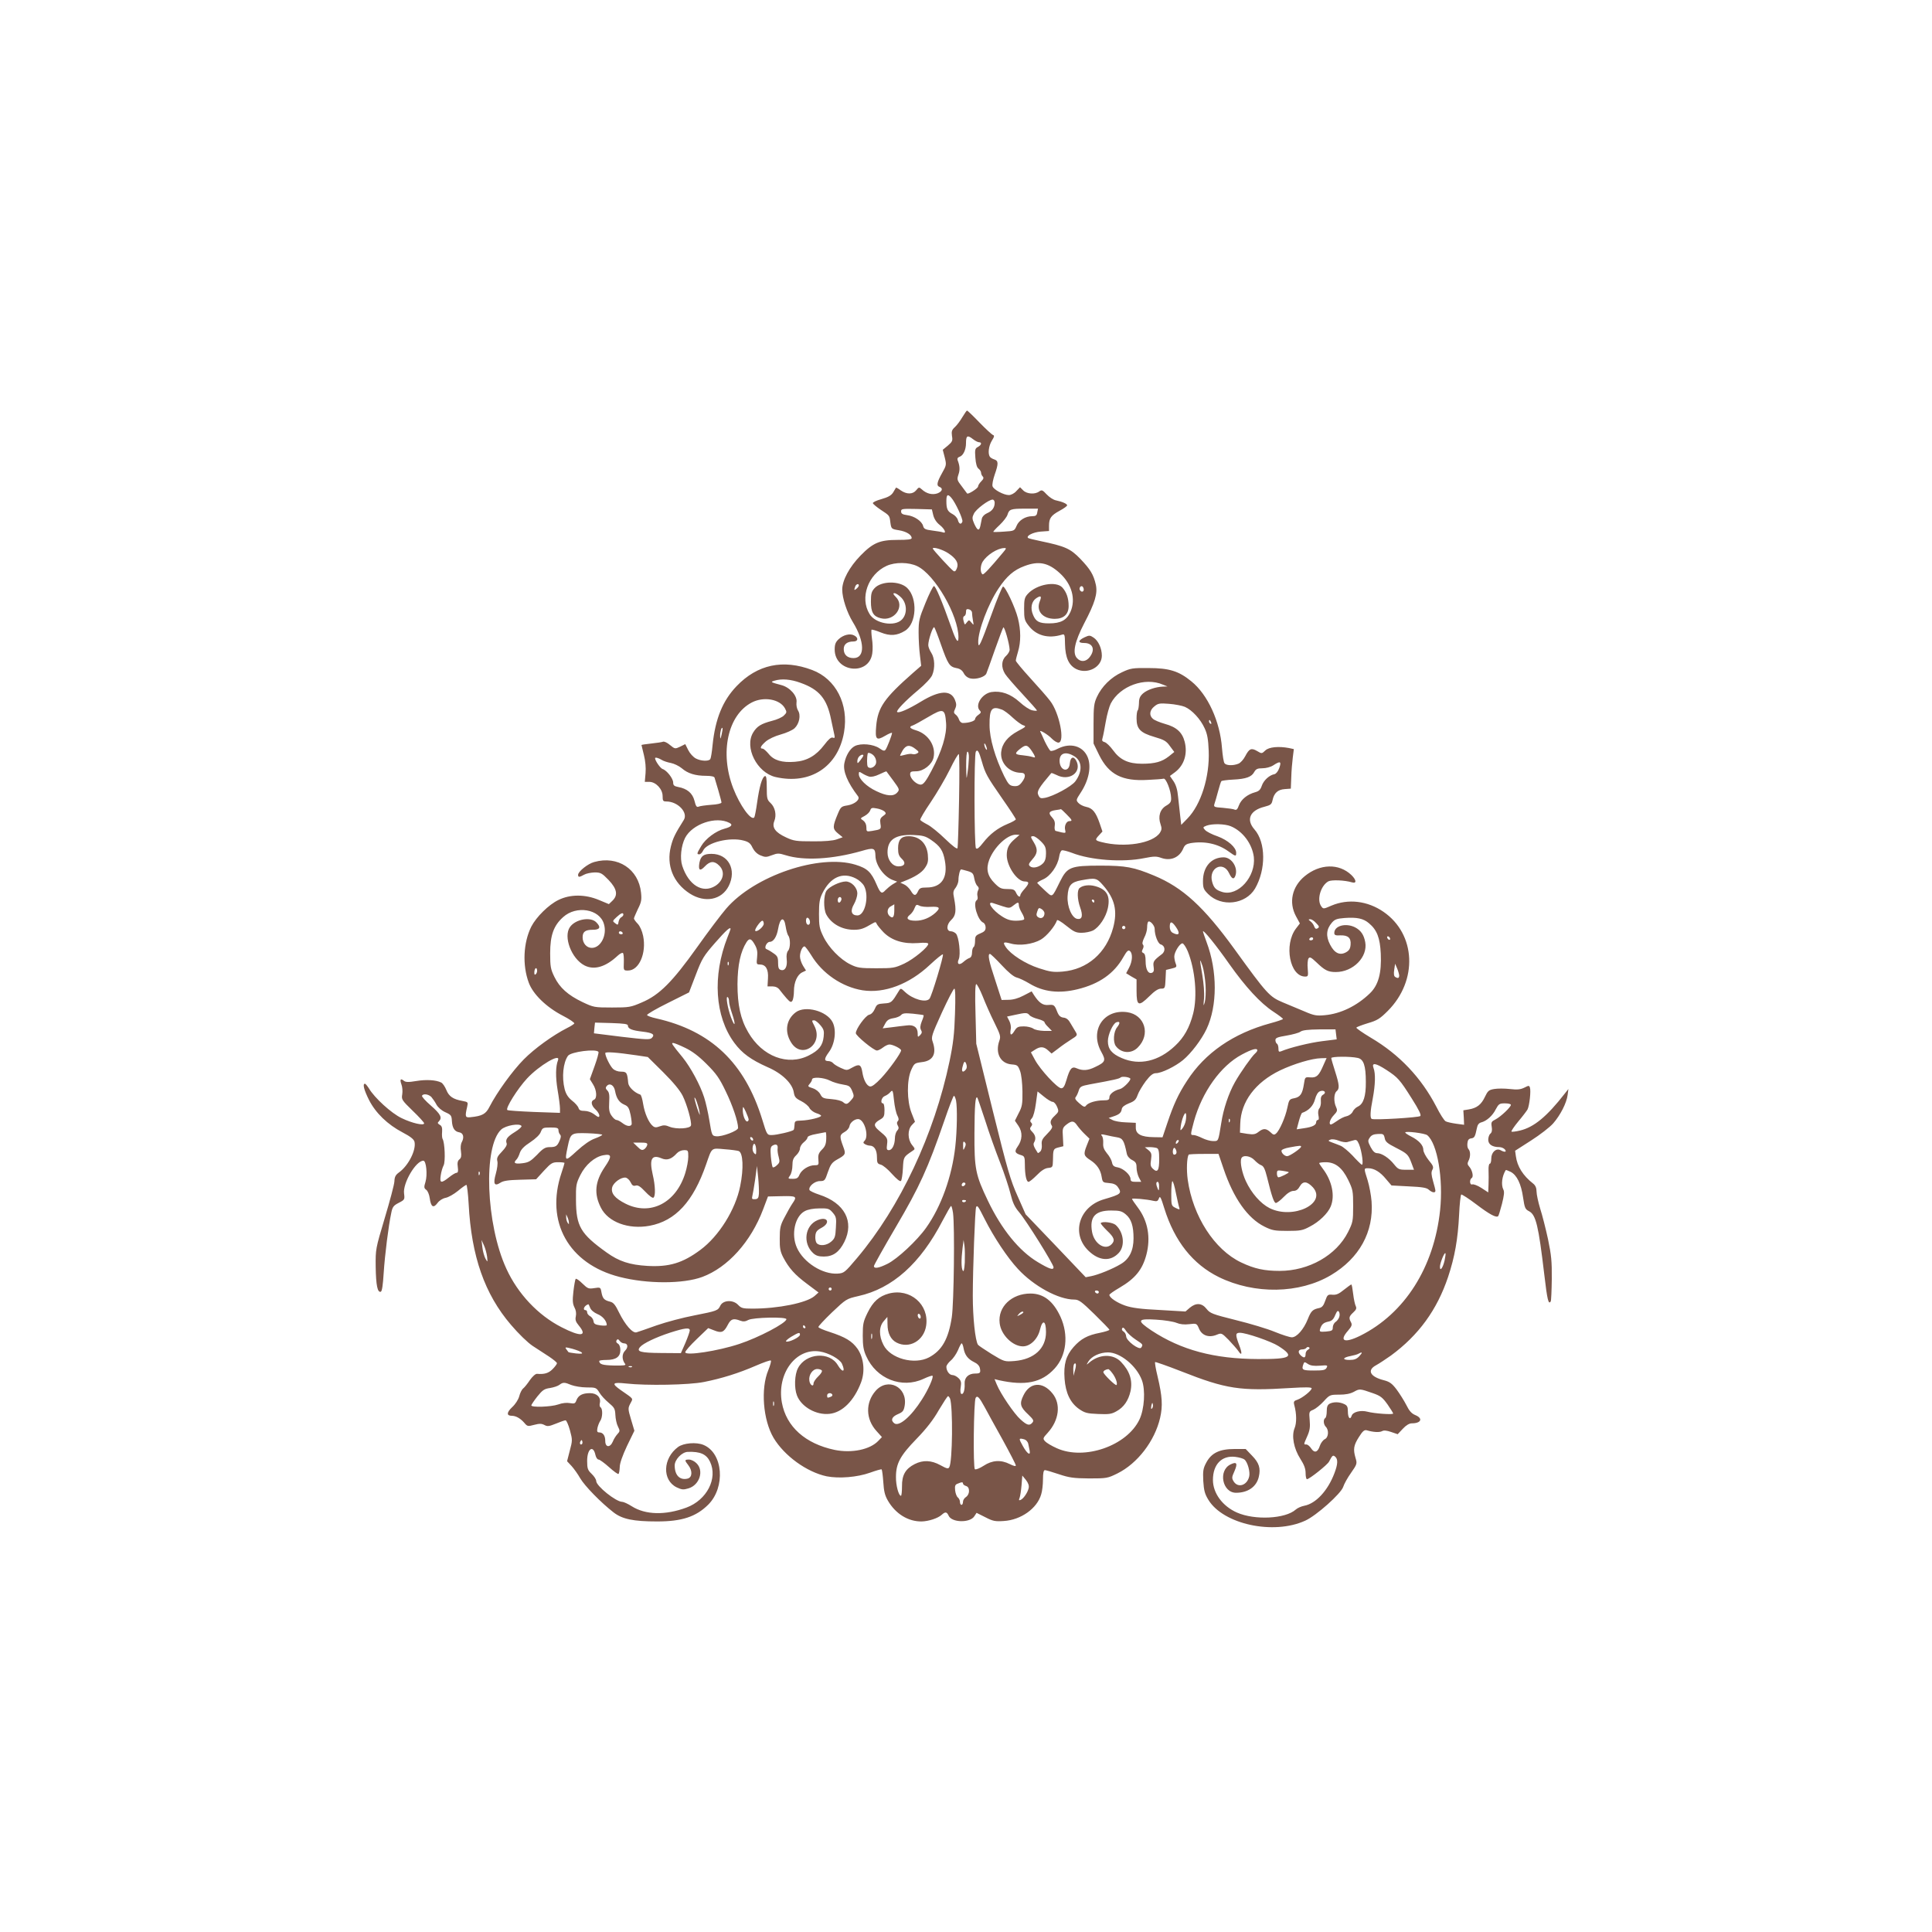
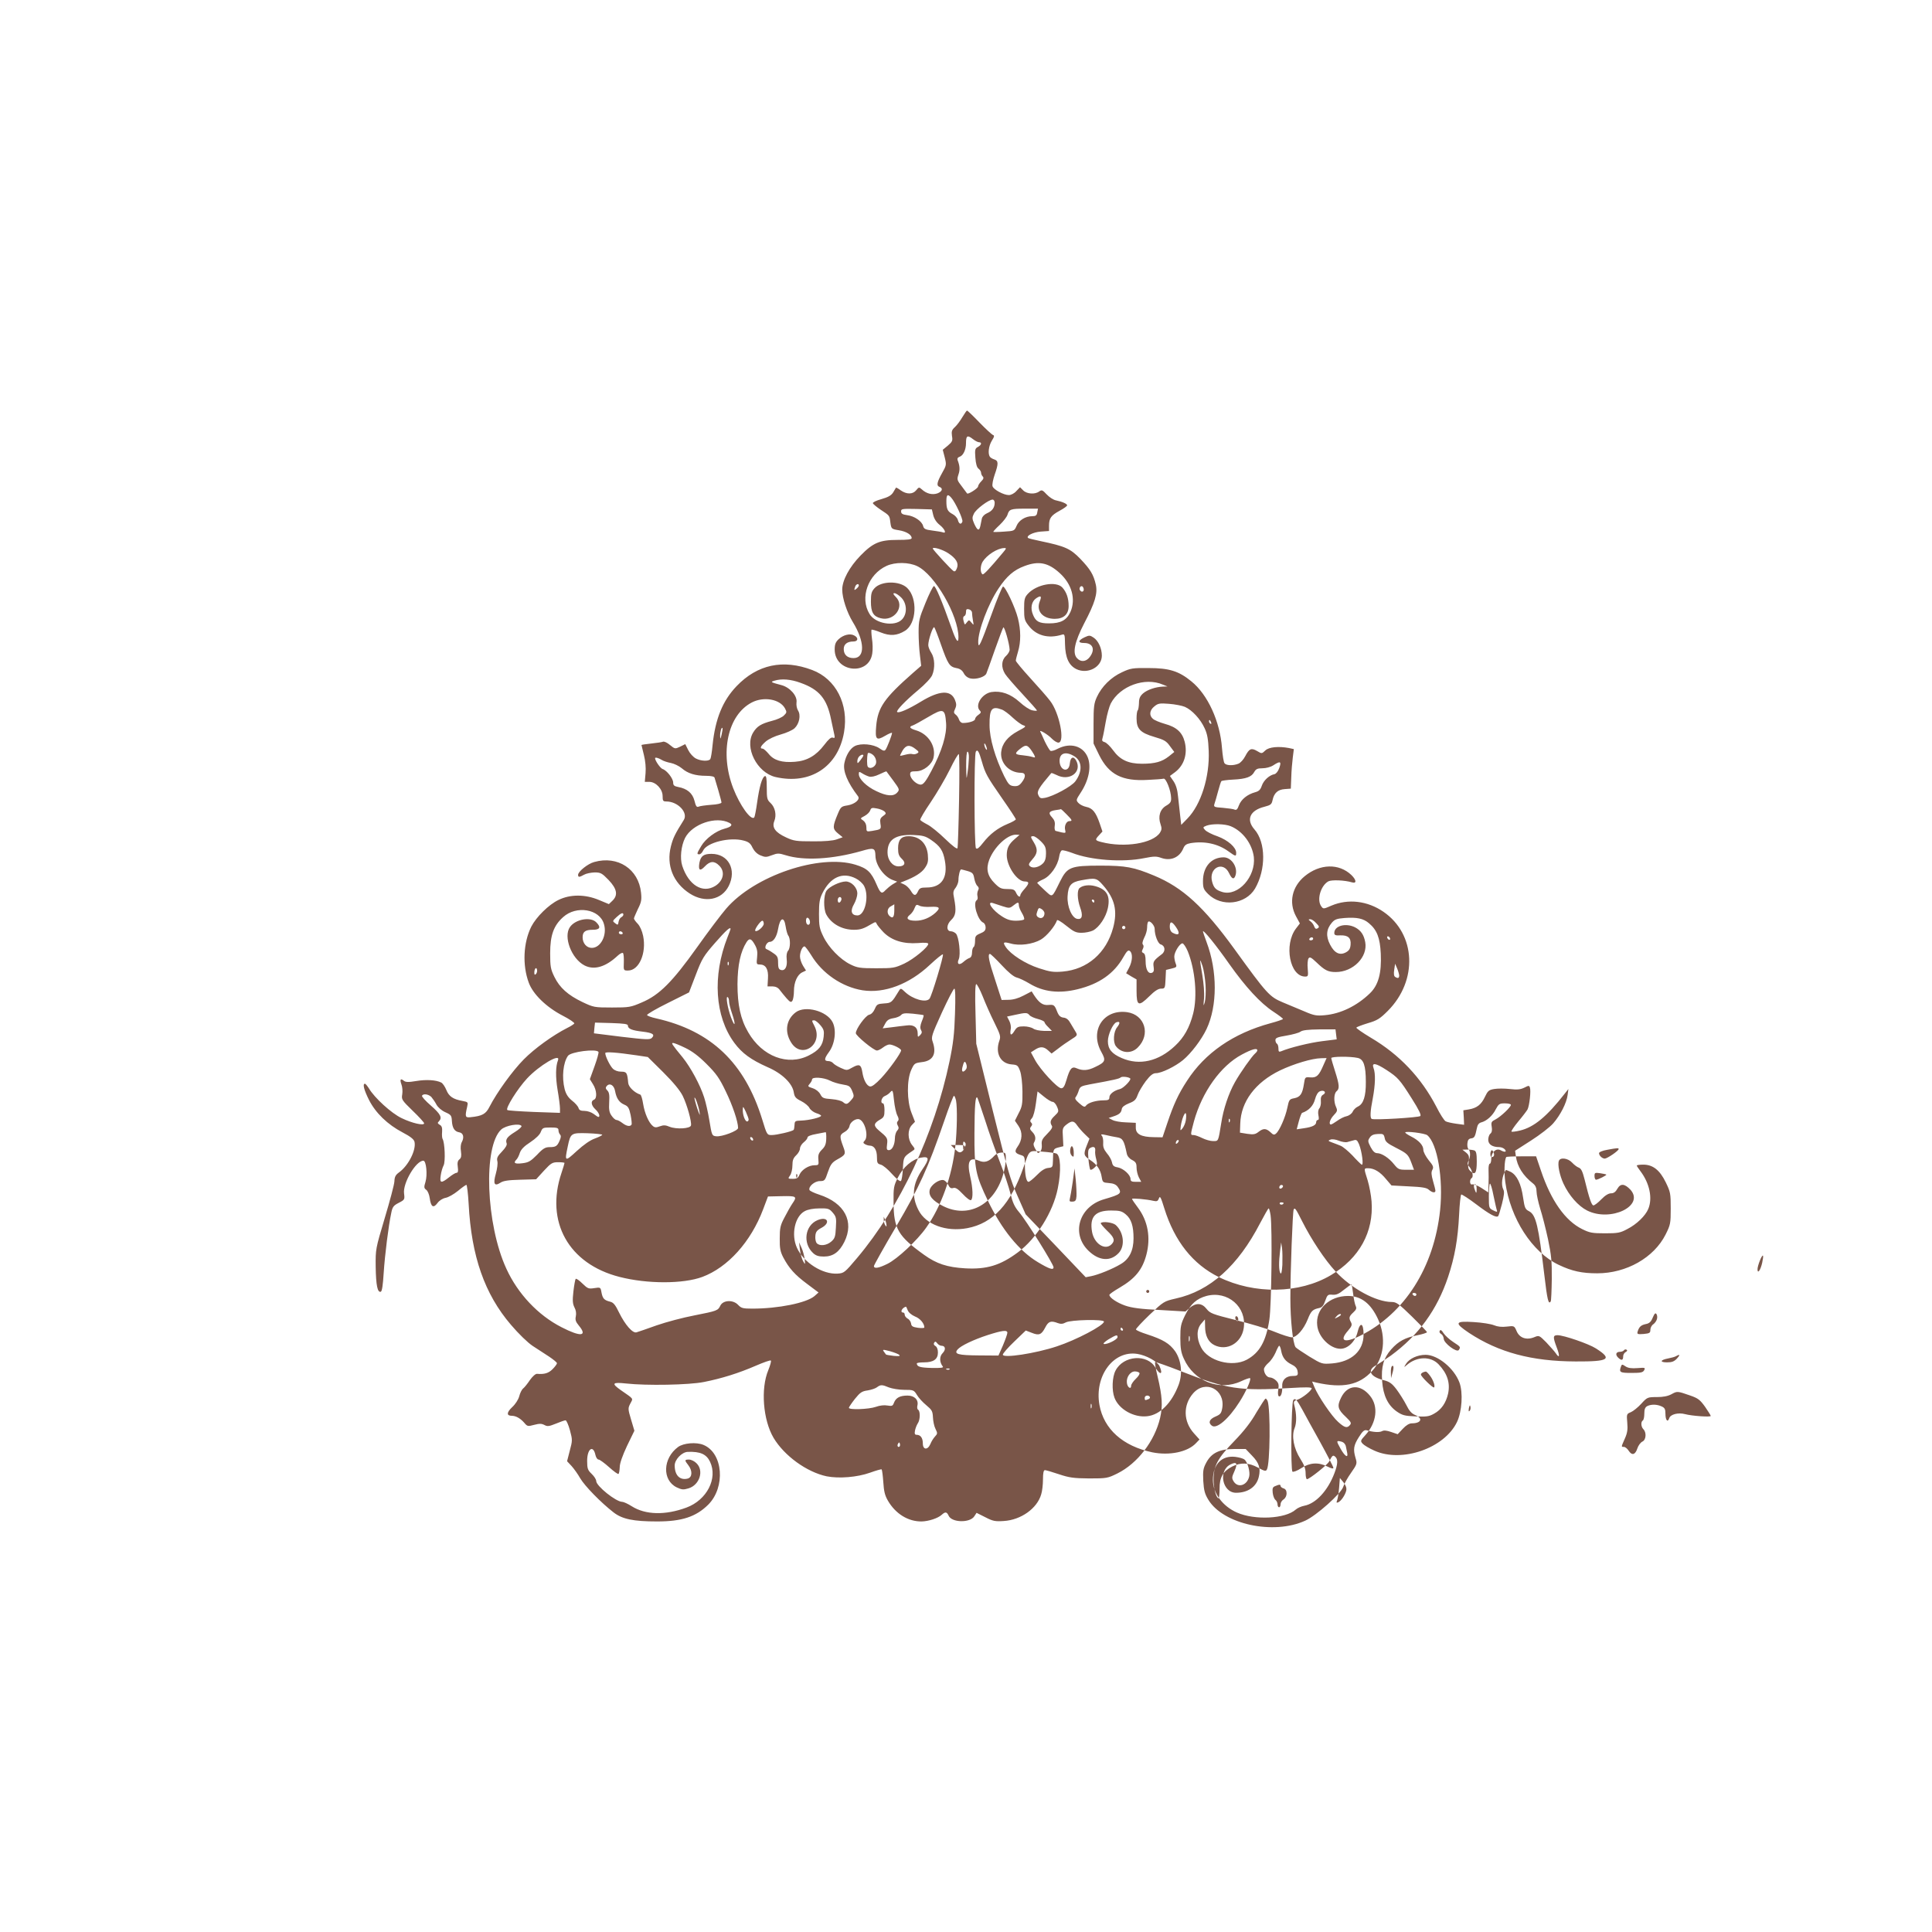
<svg xmlns="http://www.w3.org/2000/svg" version="1.0" width="1280pt" height="1280pt" viewBox="0 0 1280 1280" preserveAspectRatio="xMidYMid meet">
  <g transform="translate(0,1280) scale(0.1,-0.1)" fill="#795548" stroke="none">
-     <path d="M6377 10038 c-14 -24 -36 -54 -50 -67 -21 -19 -24 -29 -20 -59 6 -32 2 -39 -27 -64 l-34 -28 13 -50 c12 -49 12 -52 -18 -105 -34 -61 -38 -83 -16 -91 25 -10 17 -31 -15 -43 -34 -11 -72 -2 -103 27 -18 16 -20 15 -37 -6 -23 -28 -63 -28 -102 -1 -16 12 -30 20 -32 18 -1 -2 -10 -16 -19 -32 -13 -20 -33 -31 -78 -44 -33 -9 -58 -21 -56 -27 2 -6 25 -25 50 -42 62 -41 60 -38 66 -86 6 -42 7 -43 56 -51 50 -8 85 -30 85 -52 0 -9 -27 -12 -93 -12 -119 0 -163 -19 -246 -104 -74 -76 -121 -164 -121 -225 0 -57 31 -151 70 -215 80 -130 82 -239 5 -239 -41 0 -65 22 -65 60 0 32 23 50 64 50 32 0 35 25 5 40 -27 15 -72 4 -103 -25 -20 -19 -26 -34 -26 -68 0 -152 228 -176 249 -26 4 24 3 68 -2 98 -4 29 -5 56 -3 59 3 2 30 -5 61 -18 62 -25 108 -22 161 11 77 47 85 216 14 284 -50 48 -171 47 -216 -2 -20 -22 -24 -36 -24 -89 0 -70 16 -98 65 -110 90 -23 163 79 100 141 -18 18 -20 25 -9 25 9 0 29 -13 45 -29 39 -40 41 -109 4 -146 -48 -49 -176 -27 -214 37 -66 107 -10 263 113 319 57 26 147 25 203 -2 117 -56 273 -327 273 -472 0 -44 -16 -24 -45 60 -65 184 -108 284 -118 280 -6 -2 -32 -53 -56 -113 -41 -100 -45 -116 -45 -194 0 -47 4 -116 9 -153 l8 -68 -54 -47 c-191 -168 -233 -229 -244 -352 -8 -90 1 -99 59 -65 25 15 46 23 46 19 0 -13 -33 -98 -43 -111 -7 -10 -16 -8 -40 9 -40 28 -123 36 -164 15 -31 -16 -59 -62 -69 -114 -10 -52 20 -126 91 -219 15 -21 -22 -52 -70 -60 -40 -6 -45 -10 -63 -53 -37 -88 -37 -102 -1 -132 l32 -26 -39 -14 c-25 -9 -83 -14 -159 -13 -108 0 -126 2 -177 26 -72 33 -95 66 -78 108 16 40 6 91 -25 120 -23 21 -25 31 -25 103 0 58 -3 78 -12 75 -19 -6 -37 -70 -52 -176 -7 -51 -16 -95 -19 -98 -22 -22 -95 80 -139 193 -91 235 -37 486 123 569 79 41 185 22 219 -38 14 -26 13 -29 -6 -48 -11 -12 -47 -28 -80 -36 -72 -19 -99 -36 -124 -77 -60 -98 25 -266 148 -295 230 -53 415 68 454 297 32 185 -54 353 -211 412 -193 73 -363 37 -501 -107 -92 -96 -141 -216 -159 -390 -4 -45 -11 -87 -15 -93 -10 -16 -62 -14 -96 4 -17 9 -39 33 -50 55 l-20 40 -34 -17 c-34 -16 -35 -15 -67 11 -17 15 -38 25 -46 22 -7 -3 -42 -8 -78 -12 -36 -4 -65 -8 -65 -10 0 -1 7 -31 16 -66 10 -40 14 -84 11 -120 l-5 -58 30 0 c43 0 88 -48 88 -94 0 -32 3 -36 25 -36 76 0 146 -74 115 -123 -58 -92 -71 -119 -85 -174 -32 -126 15 -242 125 -313 100 -64 211 -43 258 50 54 108 -2 213 -114 213 -52 0 -71 -14 -80 -58 -9 -51 3 -60 36 -25 34 36 63 38 95 5 41 -40 28 -101 -27 -135 -84 -51 -176 6 -218 134 -16 50 -8 131 19 185 48 92 205 146 294 99 24 -12 13 -26 -32 -38 -58 -15 -127 -67 -155 -115 -30 -50 -31 -55 -13 -55 8 0 19 11 25 24 24 54 177 92 269 67 34 -9 46 -19 59 -48 12 -23 30 -41 52 -50 31 -13 40 -13 76 1 37 14 46 14 91 0 122 -38 310 -27 503 28 81 24 91 20 92 -32 1 -61 56 -138 114 -160 l30 -11 -30 -18 c-16 -10 -37 -28 -48 -39 -24 -27 -33 -21 -58 37 -36 84 -62 108 -140 132 -239 73 -670 -73 -857 -291 -32 -37 -119 -152 -192 -255 -164 -230 -250 -317 -366 -366 -74 -32 -84 -34 -198 -34 -117 0 -122 1 -196 36 -96 46 -151 95 -186 167 -25 51 -28 68 -28 157 0 118 23 183 86 239 87 79 241 54 270 -45 23 -74 -21 -159 -80 -159 -35 0 -61 31 -61 70 0 37 18 50 67 50 49 0 56 17 23 50 -38 38 -138 20 -174 -32 -45 -64 10 -209 96 -254 64 -33 140 -11 220 64 15 14 31 22 35 18 5 -4 7 -32 6 -62 -2 -54 -2 -54 28 -54 73 0 123 115 100 229 -7 34 -21 65 -36 81 -14 14 -25 30 -25 35 0 4 12 32 26 62 23 45 26 62 21 109 -16 156 -154 247 -310 203 -42 -11 -107 -63 -107 -85 0 -17 8 -17 40 1 14 8 45 14 69 15 41 0 49 -5 93 -50 56 -59 64 -101 25 -138 l-23 -22 -65 27 c-92 39 -192 39 -270 0 -64 -31 -146 -112 -179 -176 -53 -106 -60 -255 -17 -371 28 -77 117 -163 225 -219 45 -23 80 -47 77 -52 -4 -5 -25 -19 -48 -30 -94 -48 -215 -135 -287 -208 -76 -77 -178 -219 -226 -312 -25 -50 -48 -63 -129 -71 -33 -3 -35 4 -20 69 7 31 6 32 -31 39 -62 11 -90 30 -107 73 -9 22 -24 44 -34 49 -34 17 -98 21 -165 10 -53 -9 -71 -8 -83 2 -22 18 -27 8 -15 -26 6 -15 8 -44 5 -64 -6 -34 -3 -39 69 -109 42 -40 76 -78 76 -83 0 -18 -81 1 -149 34 -68 32 -180 135 -216 196 -11 17 -23 32 -27 32 -17 0 -7 -40 27 -108 44 -86 122 -162 223 -215 50 -26 74 -45 78 -61 13 -54 -40 -159 -103 -204 -22 -16 -29 -29 -30 -59 -1 -21 -30 -130 -64 -243 -61 -205 -61 -205 -60 -323 2 -123 12 -172 34 -165 8 3 14 43 19 124 8 123 32 313 50 397 8 41 15 50 50 68 39 20 40 22 35 62 -9 68 78 217 128 217 19 0 28 -93 14 -140 -11 -35 -10 -42 5 -53 10 -7 20 -32 23 -55 8 -58 24 -69 51 -33 12 17 34 31 54 35 18 3 55 24 82 46 26 22 52 40 56 40 4 0 11 -57 15 -127 18 -346 106 -597 280 -800 51 -60 111 -118 144 -140 31 -20 80 -52 109 -71 28 -19 52 -38 52 -44 0 -5 -13 -23 -29 -39 -27 -27 -54 -35 -103 -31 -10 1 -30 -17 -47 -41 -16 -24 -36 -49 -45 -56 -9 -7 -21 -31 -26 -52 -6 -22 -26 -53 -47 -72 -37 -35 -38 -57 -2 -57 27 0 57 -17 83 -47 20 -24 24 -24 65 -13 35 9 49 9 68 -1 20 -11 31 -9 76 9 29 12 57 22 64 22 6 0 19 -30 29 -66 17 -63 17 -68 -1 -135 l-18 -70 30 -32 c16 -18 42 -54 57 -81 30 -51 137 -161 221 -226 58 -45 132 -60 289 -60 164 0 257 31 338 111 116 116 99 342 -31 396 -47 20 -133 13 -169 -14 -101 -75 -106 -219 -9 -267 34 -16 44 -17 78 -7 74 22 104 117 54 166 -13 14 -36 25 -50 25 -30 0 -31 -4 -5 -37 29 -37 27 -81 -4 -89 -52 -13 -86 22 -86 87 0 39 48 89 87 90 82 3 123 -15 147 -65 53 -111 -21 -254 -156 -304 -140 -52 -272 -49 -363 9 -25 16 -54 29 -63 29 -41 0 -172 105 -172 138 0 10 -13 31 -30 47 -26 25 -30 35 -30 86 0 81 40 109 55 39 4 -17 13 -30 21 -30 7 0 39 -23 70 -51 31 -28 59 -48 62 -44 4 4 7 24 8 46 0 24 18 75 48 139 l49 101 -22 74 c-21 70 -21 75 -5 106 19 37 26 27 -63 89 -64 45 -57 54 35 44 135 -15 417 -10 516 10 116 23 229 58 344 108 51 22 96 38 99 34 4 -3 -4 -32 -17 -64 -51 -122 -35 -329 35 -448 71 -119 220 -227 352 -255 82 -16 203 -6 287 24 39 14 73 24 77 22 3 -3 8 -40 11 -83 4 -62 10 -89 31 -125 51 -87 134 -138 223 -137 46 1 108 21 133 44 24 22 34 20 46 -6 20 -46 141 -49 170 -4 l15 23 58 -29 c50 -26 65 -29 123 -25 113 7 220 83 247 176 7 21 12 66 12 100 0 42 4 61 13 61 6 0 48 -12 92 -27 69 -23 97 -27 200 -28 117 0 123 1 188 33 133 66 247 214 283 368 18 79 15 141 -17 276 -12 49 -19 91 -16 94 2 2 80 -25 172 -61 299 -118 391 -132 723 -111 98 6 142 6 142 -2 0 -15 -60 -63 -93 -75 -25 -8 -28 -13 -22 -36 16 -59 16 -119 2 -153 -21 -51 -6 -134 38 -203 25 -39 35 -65 35 -95 0 -22 4 -40 9 -40 16 0 135 95 146 116 22 42 26 46 41 33 19 -16 18 -49 -5 -109 -44 -117 -124 -202 -200 -216 -20 -4 -45 -15 -56 -25 -69 -62 -272 -72 -390 -20 -95 42 -159 128 -159 216 0 103 58 163 147 153 26 -3 54 -11 62 -18 21 -17 39 -83 31 -113 -14 -58 -73 -77 -102 -33 -14 23 -14 28 5 70 22 51 15 64 -26 44 -84 -40 -55 -188 36 -188 79 0 136 40 151 106 13 56 2 92 -45 140 l-42 44 -74 0 c-99 0 -153 -26 -187 -90 -21 -39 -23 -55 -20 -122 4 -63 10 -86 34 -125 99 -162 431 -234 641 -138 74 33 238 180 252 224 6 19 29 61 52 93 40 57 41 62 30 98 -17 58 -13 84 22 139 25 40 36 49 52 45 44 -13 84 -15 101 -6 12 7 31 5 60 -5 l44 -15 34 36 c21 23 43 36 59 36 63 0 77 33 23 55 -24 10 -40 28 -59 67 -15 29 -44 75 -64 102 -31 41 -47 52 -86 62 -90 23 -112 66 -50 99 20 11 64 40 98 64 184 135 306 303 379 521 44 132 65 250 73 413 3 70 10 130 14 133 4 2 50 -27 101 -66 87 -66 132 -90 144 -77 3 3 14 39 25 81 14 56 17 81 9 95 -16 32 -9 89 16 129 1 2 16 -4 33 -12 41 -22 69 -79 82 -171 10 -68 14 -77 40 -90 45 -24 62 -96 100 -417 20 -171 28 -204 43 -180 3 4 6 71 7 148 1 118 -3 158 -25 264 -15 69 -38 160 -52 203 -13 43 -24 94 -24 113 0 23 -7 40 -22 52 -68 53 -106 114 -115 182 l-5 36 106 68 c58 37 124 88 146 113 48 55 89 135 96 189 l5 39 -23 -29 c-119 -153 -205 -224 -297 -246 -29 -7 -55 -10 -57 -7 -3 3 17 33 45 67 28 33 55 69 61 79 13 25 24 125 16 146 -5 14 -8 14 -37 -1 -25 -12 -46 -15 -96 -9 -35 4 -82 4 -104 0 -35 -6 -42 -12 -61 -52 -24 -51 -53 -74 -106 -83 l-37 -6 3 -48 2 -48 -52 7 c-29 4 -61 11 -70 16 -10 5 -38 49 -62 97 -100 192 -244 345 -434 457 -55 33 -98 63 -96 67 3 4 37 17 76 29 62 18 80 29 133 82 200 201 186 508 -29 656 -106 73 -234 88 -345 41 -52 -23 -54 -23 -67 -5 -32 43 -4 138 47 166 22 11 107 8 157 -7 31 -9 29 16 -5 49 -82 78 -208 75 -309 -8 -84 -69 -107 -174 -58 -265 l26 -48 -26 -34 c-81 -107 -41 -318 61 -318 20 0 21 4 17 53 -3 28 0 59 5 67 9 12 17 8 53 -26 55 -53 77 -64 128 -64 115 0 213 100 195 198 -9 49 -29 78 -67 98 -61 31 -138 11 -138 -37 0 -14 8 -18 39 -16 52 2 73 -17 69 -62 -2 -26 -10 -39 -30 -50 -41 -23 -77 -6 -106 51 -29 56 -25 102 12 145 19 22 33 27 84 31 82 6 125 -3 162 -35 53 -44 73 -97 78 -201 6 -130 -16 -209 -72 -263 -87 -84 -195 -136 -300 -145 -53 -5 -71 -2 -131 24 -38 16 -104 44 -146 61 -88 37 -105 55 -319 351 -205 283 -344 410 -534 489 -135 56 -186 66 -356 66 -197 0 -219 -9 -267 -105 -56 -113 -48 -107 -101 -59 -26 24 -48 46 -50 49 -1 3 16 14 39 24 48 21 96 89 106 149 3 21 11 41 18 43 6 3 36 -5 66 -16 124 -49 337 -65 482 -35 61 12 78 13 111 1 63 -22 121 3 146 64 9 21 20 29 48 34 93 15 181 -4 250 -54 49 -35 52 -36 52 -10 0 36 -55 84 -123 109 -36 12 -73 31 -83 42 -16 18 -15 19 10 29 39 14 121 12 160 -4 80 -33 142 -117 153 -204 14 -130 -104 -262 -208 -232 -43 13 -57 27 -68 67 -26 92 72 143 112 58 18 -38 31 -44 41 -19 21 54 -23 124 -77 124 -82 0 -137 -63 -137 -157 0 -46 4 -56 34 -86 88 -88 248 -70 311 36 73 126 72 306 -4 392 -57 65 -30 126 66 150 42 11 48 16 54 44 10 47 35 70 81 73 l40 3 3 75 c1 41 6 100 10 131 l7 56 -32 7 c-69 13 -133 7 -157 -16 -23 -22 -24 -22 -54 -4 -39 23 -53 16 -79 -34 -12 -23 -32 -45 -46 -50 -35 -14 -80 -12 -91 3 -6 6 -13 52 -17 101 -13 176 -94 354 -203 442 -83 68 -147 88 -283 88 -106 1 -120 -1 -177 -28 -72 -33 -134 -94 -166 -164 -19 -41 -22 -65 -22 -178 l0 -130 38 -78 c64 -128 152 -173 321 -163 50 2 97 6 105 8 16 5 49 -79 50 -128 1 -25 -5 -35 -33 -51 -41 -24 -55 -72 -37 -123 9 -26 8 -37 -4 -56 -47 -71 -236 -101 -387 -62 -44 11 -45 15 -16 46 l22 24 -19 56 c-25 72 -47 99 -88 107 -19 4 -42 15 -52 26 -17 18 -16 21 14 67 55 83 73 174 47 237 -31 74 -114 98 -197 56 -22 -12 -44 -18 -50 -14 -5 3 -22 31 -37 62 -14 32 -28 61 -30 65 -8 16 53 -21 77 -47 14 -14 33 -26 43 -26 46 0 7 198 -55 277 -17 23 -76 90 -129 148 -54 59 -98 112 -98 118 0 7 7 34 15 61 19 63 19 141 -1 220 -18 72 -84 212 -99 210 -5 -1 -40 -84 -76 -185 -73 -201 -87 -231 -88 -185 -2 75 66 255 135 358 54 81 101 122 172 148 93 35 156 23 232 -46 81 -73 109 -173 72 -258 -25 -55 -64 -76 -142 -76 -65 0 -88 12 -106 57 -19 44 -10 89 22 110 31 20 37 14 22 -23 -24 -63 21 -114 100 -114 59 0 92 30 92 85 0 52 -14 92 -42 123 -42 44 -170 21 -228 -42 -22 -24 -25 -37 -25 -100 0 -65 3 -77 29 -110 50 -67 131 -89 221 -61 19 6 20 1 21 -63 2 -89 25 -140 75 -165 75 -36 169 13 169 89 0 48 -23 99 -55 120 -24 16 -29 16 -61 1 -43 -21 -44 -37 -1 -37 58 0 75 -44 36 -94 -24 -31 -59 -34 -84 -6 -31 34 -15 108 48 230 72 137 90 198 77 257 -15 66 -36 101 -103 171 -66 68 -101 83 -263 117 -43 9 -81 18 -83 21 -14 14 34 38 83 42 l56 4 0 35 c0 49 13 68 70 99 28 15 50 31 50 36 0 10 -31 24 -74 33 -17 3 -44 21 -61 39 -28 30 -33 32 -50 20 -28 -21 -82 -17 -106 7 l-21 21 -25 -26 c-13 -15 -35 -26 -49 -26 -34 0 -101 36 -108 58 -4 10 3 45 14 77 26 74 25 92 -2 101 -13 4 -26 12 -30 18 -14 21 -8 71 13 106 17 27 18 35 8 38 -8 3 -48 40 -90 83 -42 44 -79 79 -82 79 -3 0 -16 -19 -30 -42z m70 -148 c14 -11 32 -20 39 -20 21 0 17 -18 -7 -31 -19 -10 -21 -18 -17 -71 3 -41 10 -65 21 -73 9 -7 17 -19 17 -27 0 -8 5 -19 11 -25 8 -8 5 -17 -10 -32 -12 -12 -21 -27 -21 -34 0 -12 -67 -55 -73 -46 -1 2 -17 23 -35 47 -31 40 -33 45 -22 78 11 32 9 58 -6 97 -3 10 2 17 14 21 24 8 42 47 42 90 0 50 9 56 47 26z m-145 -387 c27 -30 80 -144 74 -159 -8 -22 -23 -16 -30 11 -3 13 -19 31 -35 39 -34 18 -41 34 -41 87 0 43 9 48 32 22z m288 -34 c0 -32 -17 -55 -50 -69 -18 -8 -32 -22 -35 -36 -3 -13 -7 -35 -10 -49 -8 -35 -19 -31 -40 14 -15 34 -15 43 -3 67 13 30 99 94 124 94 8 0 14 -9 14 -21z m-407 -82 c6 -24 21 -48 43 -65 33 -26 47 -59 21 -49 -8 3 -39 8 -70 12 -47 6 -56 11 -61 30 -8 32 -58 66 -106 72 -31 4 -40 10 -40 25 0 17 7 18 102 16 l102 -3 9 -38z m689 18 c-3 -20 -10 -25 -34 -25 -44 0 -88 -27 -103 -64 -14 -33 -16 -34 -82 -38 -37 -3 -70 -3 -72 -2 -2 2 17 23 42 46 25 24 48 54 52 68 11 36 21 40 116 40 l86 0 -5 -25z m-590 -270 c53 -35 71 -66 58 -99 -7 -19 -14 -25 -23 -19 -17 11 -137 141 -137 149 0 13 66 -7 102 -31z m363 4 c-86 -103 -128 -148 -135 -144 -17 10 -16 56 0 83 28 45 98 90 143 91 16 1 15 -3 -8 -30z m-955 -218 c0 -5 -7 -14 -15 -21 -16 -14 -18 -10 -9 14 6 17 24 22 24 7z m1490 -27 c0 -16 -16 -19 -25 -4 -8 13 4 32 16 25 5 -4 9 -13 9 -21z m-740 -154 c0 -10 3 -33 6 -51 6 -33 6 -33 -10 -14 -16 19 -16 20 -31 1 -13 -18 -14 -17 -21 10 -5 18 -3 29 4 32 7 2 12 14 12 27 0 18 4 22 20 18 11 -3 20 -13 20 -23z m-206 -210 c46 -131 57 -147 101 -156 25 -4 40 -15 50 -34 9 -18 26 -31 45 -35 37 -8 96 10 105 33 4 9 29 79 56 156 27 76 52 143 56 149 7 11 41 -109 42 -147 1 -10 -10 -29 -24 -42 -31 -28 -33 -76 -6 -119 10 -16 62 -76 115 -133 53 -57 96 -106 96 -109 0 -3 -14 -3 -31 1 -17 3 -55 28 -84 55 -60 54 -123 76 -187 66 -63 -11 -111 -88 -76 -123 10 -10 7 -16 -10 -28 -12 -8 -22 -21 -22 -28 0 -13 -41 -26 -81 -26 -10 0 -21 10 -25 22 -4 13 -14 28 -23 34 -13 10 -13 16 -3 38 10 22 9 34 -2 61 -28 65 -102 61 -224 -13 -82 -50 -148 -79 -158 -69 -9 8 54 74 138 144 47 39 86 81 94 100 20 47 17 113 -6 148 -11 17 -20 39 -20 51 0 34 31 127 40 118 4 -5 24 -56 44 -114z m-930 -254 c124 -44 175 -106 202 -242 9 -44 19 -90 22 -103 4 -19 2 -23 -11 -18 -11 4 -28 -11 -56 -48 -54 -71 -114 -106 -194 -112 -85 -7 -140 9 -174 52 -16 19 -34 35 -40 35 -22 0 -14 17 20 47 20 17 60 36 100 47 36 10 77 28 91 41 32 30 43 87 23 118 -8 13 -12 35 -10 53 7 43 -43 100 -100 115 -72 19 -74 21 -47 29 48 15 109 10 174 -14z m2401 -12 l30 -12 -30 -1 c-48 -2 -103 -20 -132 -45 -20 -18 -27 -33 -27 -64 -1 -22 -4 -44 -8 -48 -5 -4 -8 -28 -8 -54 0 -69 25 -95 117 -122 65 -19 80 -27 104 -61 l29 -39 -36 -29 c-46 -36 -91 -49 -178 -49 -91 0 -146 26 -192 90 -19 26 -44 50 -55 53 -17 5 -20 10 -14 29 4 13 13 61 21 107 8 46 23 100 33 120 61 116 226 177 346 125z m145 -147 c48 -21 104 -82 131 -142 18 -38 24 -74 27 -150 7 -171 -51 -356 -141 -448 l-41 -42 -7 60 c-4 33 -10 90 -14 127 -4 46 -14 78 -30 102 l-24 35 35 26 c59 45 83 120 63 200 -16 63 -54 98 -131 119 -35 10 -71 25 -80 34 -26 22 -22 57 10 82 24 20 35 22 97 17 39 -3 86 -12 105 -20z m-1213 -18 c15 -5 48 -30 73 -54 25 -23 56 -46 69 -50 22 -7 19 -10 -34 -38 -70 -38 -106 -83 -112 -140 -7 -73 54 -137 132 -137 32 0 33 -27 4 -64 -16 -21 -28 -26 -53 -24 -27 3 -35 11 -63 66 -60 123 -97 249 -97 338 -1 108 15 128 81 103z m-369 -89 c6 -76 -28 -187 -96 -315 -35 -67 -53 -91 -69 -93 -27 -4 -73 38 -73 68 0 17 6 20 40 20 48 0 105 45 115 91 17 76 -35 156 -115 180 -43 13 -51 24 -22 33 9 3 55 28 102 56 100 59 111 56 118 -40z m1756 4 c3 -8 2 -12 -4 -9 -6 3 -10 10 -10 16 0 14 7 11 14 -7z m-3243 -80 c-7 -31 -9 -34 -10 -12 -1 27 9 62 15 55 3 -2 0 -22 -5 -43z m1758 -99 c0 -5 -4 -3 -9 5 -5 8 -9 22 -9 30 0 16 17 -16 18 -35z m-474 3 c24 -18 25 -22 10 -30 -9 -5 -22 -7 -30 -4 -8 3 -28 1 -46 -4 -18 -5 -34 -8 -35 -7 -2 2 6 17 16 35 23 37 47 40 85 10z m757 5 c9 -10 21 -29 28 -41 11 -22 10 -23 -10 -17 -13 4 -41 9 -63 11 -54 5 -57 11 -22 40 36 29 47 30 67 7z m-317 -88 c23 -81 34 -100 136 -247 49 -70 89 -131 89 -136 0 -5 -25 -19 -55 -31 -66 -28 -116 -66 -163 -126 -25 -32 -38 -43 -46 -35 -12 12 -13 620 -1 640 11 18 21 2 40 -65z m-86 23 c-1 -24 -4 -68 -9 -98 -7 -50 -7 -47 -9 43 0 59 3 97 9 97 6 0 10 -19 9 -42z m-625 9 c9 -12 13 -32 10 -44 -7 -27 -43 -41 -55 -22 -6 10 -6 60 0 87 3 11 34 -3 45 -21z m560 -290 c-3 -166 -8 -308 -10 -316 -3 -9 -31 12 -82 61 -42 41 -96 85 -119 96 -23 12 -44 25 -46 30 -3 4 28 57 69 117 41 61 98 158 127 217 28 58 55 104 59 102 5 -3 5 -141 2 -307z m763 293 c53 -32 56 -101 7 -167 -26 -34 -144 -98 -201 -109 -28 -5 -34 -3 -44 19 -11 24 2 46 86 145 2 2 17 -4 34 -12 85 -45 172 18 131 95 -18 32 -38 23 -42 -18 -5 -66 -68 -50 -68 17 0 51 41 64 97 30z m-1397 4 c0 -3 -9 -17 -20 -31 -18 -23 -20 -23 -20 -6 0 10 5 24 12 31 13 13 28 16 28 6z m-1337 -28 c12 -8 40 -17 62 -21 21 -4 54 -20 72 -35 39 -34 89 -50 161 -50 34 0 54 -5 56 -12 2 -7 13 -45 25 -84 11 -39 21 -75 21 -81 0 -6 -29 -13 -67 -15 -38 -3 -75 -8 -84 -12 -13 -6 -19 2 -28 39 -13 50 -48 80 -108 91 -26 5 -33 11 -33 29 0 27 -42 81 -70 90 -15 5 -50 55 -50 72 0 7 22 2 43 -11z m4093 -53 c-8 -23 -21 -39 -32 -42 -34 -6 -72 -41 -84 -76 -9 -27 -19 -37 -45 -44 -51 -14 -92 -47 -107 -87 -9 -25 -16 -33 -28 -28 -8 4 -43 9 -78 12 -59 4 -62 6 -56 26 4 11 15 49 24 83 9 34 19 65 22 68 3 3 38 8 78 10 86 4 123 18 140 51 11 19 21 24 54 24 23 0 54 8 71 19 47 31 56 27 41 -16z m-2718 -58 c14 -4 39 1 68 15 25 12 46 21 47 19 2 -2 22 -30 46 -62 41 -56 42 -59 25 -78 -24 -27 -69 -24 -139 10 -64 30 -115 80 -115 112 0 18 2 18 23 5 12 -8 32 -17 45 -21z m102 -231 c12 -12 11 -16 -9 -30 -19 -14 -22 -23 -18 -51 6 -37 5 -38 -55 -48 -37 -6 -38 -5 -38 24 0 19 -8 35 -21 45 -21 14 -21 14 9 30 17 9 33 25 37 36 6 18 12 20 43 14 20 -3 44 -13 52 -20z m1206 -19 c38 -38 41 -45 19 -45 -20 0 -35 -32 -28 -59 5 -20 3 -21 -23 -16 -16 4 -34 8 -40 10 -6 2 -9 17 -6 35 3 23 -2 37 -19 56 -26 28 -19 40 26 47 17 2 32 5 34 6 2 0 19 -15 37 -34z m-897 -170 c60 -41 79 -70 91 -137 21 -114 -22 -178 -121 -178 -39 0 -47 -4 -57 -25 -15 -33 -27 -32 -48 4 -10 16 -29 35 -43 41 l-26 12 25 10 c70 27 117 56 138 88 20 30 23 43 19 89 -8 75 -56 121 -128 121 -48 0 -69 -24 -69 -80 0 -37 5 -51 25 -70 29 -27 19 -50 -22 -50 -40 0 -73 42 -73 92 0 85 51 120 170 116 64 -3 81 -7 119 -33z m555 7 c-41 -35 -54 -62 -54 -109 1 -73 69 -173 119 -173 31 0 31 -12 1 -47 -17 -18 -30 -38 -30 -43 0 -19 -17 -10 -28 15 -10 21 -18 25 -58 25 -40 0 -51 5 -84 38 -48 48 -59 95 -36 156 33 85 119 166 176 166 l25 -1 -31 -27z m172 -16 c29 -29 34 -41 34 -80 0 -32 -6 -52 -20 -66 -26 -26 -66 -35 -85 -20 -13 11 -11 17 15 47 35 39 37 66 10 111 -24 39 -24 42 -4 42 9 0 31 -15 50 -34z m-485 -197 c33 -10 38 -16 44 -50 4 -21 13 -43 21 -49 9 -9 11 -17 4 -29 -5 -10 -7 -27 -4 -38 3 -12 1 -24 -5 -27 -28 -18 7 -135 44 -149 8 -4 15 -18 15 -32 0 -19 -8 -28 -35 -39 -31 -13 -35 -19 -35 -50 0 -19 -4 -38 -10 -41 -5 -3 -10 -20 -10 -36 0 -19 -6 -32 -17 -36 -10 -3 -28 -15 -40 -26 -28 -25 -46 -15 -31 18 14 31 1 150 -19 170 -8 8 -23 15 -33 15 -31 0 -31 44 2 75 31 29 35 61 19 145 -8 37 -6 48 10 68 10 14 19 36 19 51 0 31 10 71 18 71 2 0 22 -5 43 -11z m-741 -49 c22 -11 46 -33 55 -50 35 -67 6 -195 -44 -195 -40 0 -50 29 -23 75 12 21 22 53 22 70 0 40 -39 80 -77 80 -39 -1 -107 -33 -127 -61 -20 -29 -21 -120 -2 -157 33 -62 104 -102 183 -102 45 0 65 7 122 41 21 12 24 12 29 -1 3 -8 24 -34 46 -57 54 -54 131 -78 228 -71 43 4 68 2 68 -5 0 -22 -96 -101 -159 -131 -63 -29 -72 -31 -186 -31 -107 0 -125 3 -170 25 -68 33 -145 112 -180 185 -26 53 -29 71 -29 150 0 73 4 99 22 136 53 108 134 144 222 99z m1638 -45 c78 -89 97 -169 67 -281 -45 -168 -171 -277 -335 -291 -60 -5 -83 -2 -156 22 -90 29 -188 92 -220 140 -22 33 -17 37 32 24 59 -17 146 -5 200 26 39 23 93 88 107 128 2 6 29 -10 61 -36 50 -40 64 -47 102 -47 25 0 58 7 75 15 42 22 86 88 99 149 17 82 -8 124 -84 145 -40 11 -81 6 -103 -12 -18 -13 -16 -74 3 -128 20 -55 14 -82 -18 -77 -36 5 -69 81 -65 150 4 72 23 94 91 106 94 17 101 16 144 -33z m-1735 -100 c-3 -8 -9 -15 -14 -15 -10 0 -12 24 -3 33 11 11 24 -3 17 -18z m1677 -5 c0 -5 -2 -10 -4 -10 -3 0 -8 5 -11 10 -3 6 -1 10 4 10 6 0 11 -4 11 -10z m-608 -34 c44 -14 48 -14 72 5 30 24 36 24 36 2 0 -10 9 -33 20 -51 11 -18 18 -37 15 -43 -4 -5 -28 -9 -54 -9 -35 0 -59 7 -93 29 -62 39 -105 102 -60 88 9 -3 38 -12 64 -21z m-717 -25 c0 -46 -9 -59 -30 -41 -22 18 -18 54 8 66 12 7 22 12 22 13 0 0 0 -17 0 -38z m241 21 c60 3 67 -6 32 -39 -38 -34 -84 -53 -132 -53 -52 0 -68 16 -38 39 12 9 26 29 31 44 10 24 13 26 32 17 11 -7 45 -10 75 -8z m754 -42 c0 -27 -20 -40 -40 -28 -14 9 -16 17 -8 39 8 25 12 27 29 16 10 -6 19 -19 19 -27z m-2790 -10 c0 -5 -6 -13 -14 -17 -8 -4 -16 -18 -18 -31 -3 -21 -5 -22 -22 -9 -19 14 -19 15 9 41 29 27 45 33 45 16z m1234 -36 c7 -19 -2 -37 -15 -29 -12 8 -12 45 0 45 5 0 12 -7 15 -16z m-159 -41 c4 -27 12 -54 17 -61 16 -19 15 -85 -1 -101 -8 -10 -12 -29 -9 -56 6 -49 -11 -80 -39 -71 -14 4 -18 16 -18 48 0 36 -4 45 -33 64 -18 13 -38 24 -44 26 -18 6 1 48 22 48 24 0 46 33 55 85 13 77 40 86 50 18z m3515 21 c21 -21 22 -27 10 -34 -11 -7 -17 -3 -23 12 -4 12 -15 27 -25 34 -15 12 -15 13 -1 14 8 0 26 -11 39 -26z m-3660 -4 c0 -20 -46 -58 -56 -47 -8 7 34 67 47 67 5 0 9 -9 9 -20z m2590 -34 c0 -43 22 -98 40 -103 29 -8 34 -45 7 -65 -54 -41 -59 -49 -54 -83 4 -25 1 -35 -11 -40 -25 -9 -42 22 -42 77 0 34 -5 50 -15 54 -11 5 -12 10 -4 26 7 13 7 24 1 30 -6 6 -2 23 9 46 11 20 19 50 19 67 0 18 3 35 7 38 11 11 43 -24 43 -47z m139 15 c33 -46 24 -64 -20 -41 -12 7 -19 21 -19 40 0 38 13 38 39 1z m-335 -12 c-3 -5 -10 -7 -15 -3 -5 3 -7 10 -3 15 3 5 10 7 15 3 5 -3 7 -10 3 -15z m-2614 -4 c0 -2 -9 -27 -20 -54 -101 -257 -84 -525 45 -700 51 -69 110 -112 220 -161 96 -41 165 -108 174 -167 5 -31 13 -40 49 -58 24 -12 49 -33 55 -46 7 -13 27 -28 45 -34 17 -5 32 -13 32 -17 0 -11 -78 -30 -130 -32 -42 -1 -45 -3 -46 -29 -1 -15 -3 -30 -6 -33 -10 -10 -112 -34 -145 -34 -31 0 -32 1 -63 103 -116 376 -339 588 -703 670 -32 7 -59 17 -60 22 -1 6 61 42 138 80 l140 70 45 117 c41 108 52 125 129 213 72 82 101 108 101 90z m-715 -25 c3 -5 -1 -10 -9 -10 -9 0 -16 5 -16 10 0 6 4 10 9 10 6 0 13 -4 16 -10z m4018 -205 c109 -154 207 -261 294 -318 35 -23 63 -44 63 -48 0 -3 -37 -16 -82 -28 -247 -67 -435 -197 -554 -382 -57 -87 -89 -157 -130 -279 l-32 -95 -58 1 c-83 1 -119 20 -119 62 l0 33 -65 3 c-36 1 -76 8 -90 16 l-25 13 30 10 c40 13 53 24 57 49 2 14 18 26 47 38 37 14 47 24 58 55 7 21 32 62 54 92 31 40 48 53 68 53 36 0 127 44 179 87 53 44 122 134 156 206 72 153 72 384 0 575 -13 35 -24 67 -24 71 1 15 89 -94 173 -214z m1067 164 c0 -6 -4 -7 -10 -4 -5 3 -10 11 -10 16 0 6 5 7 10 4 6 -3 10 -11 10 -16z m-510 1 c0 -5 -7 -10 -16 -10 -8 0 -12 5 -9 10 3 6 10 10 16 10 5 0 9 -4 9 -10z m-3698 -41 c14 -25 18 -46 14 -81 -5 -45 -4 -48 18 -48 39 0 58 -31 54 -92 l-3 -53 33 0 c22 -1 37 -8 49 -25 10 -13 30 -38 45 -55 23 -25 29 -28 38 -15 5 8 10 37 10 63 0 60 23 110 55 125 l25 12 -20 32 c-11 18 -20 46 -20 61 0 31 16 67 30 67 5 0 25 -27 45 -59 73 -121 204 -210 340 -232 144 -22 309 40 446 169 44 41 82 72 86 69 7 -7 -74 -277 -89 -294 -23 -28 -110 -4 -162 45 -27 26 -29 26 -40 8 -48 -79 -50 -81 -99 -84 -43 -3 -48 -6 -61 -36 -9 -21 -23 -36 -38 -39 -25 -7 -88 -94 -88 -122 0 -17 119 -115 140 -115 8 0 26 9 40 20 14 11 33 20 43 20 22 0 77 -27 77 -39 0 -17 -80 -129 -132 -184 -37 -39 -62 -58 -74 -55 -22 4 -43 43 -51 96 -8 49 -20 55 -65 30 -37 -21 -38 -21 -78 -3 -22 10 -45 24 -51 32 -6 7 -20 13 -30 13 -30 0 -30 15 3 60 40 54 51 146 24 198 -38 74 -180 112 -243 66 -64 -47 -77 -128 -32 -200 71 -116 218 -12 154 110 -18 35 -18 36 -1 36 8 0 26 -14 41 -32 23 -27 26 -39 22 -76 -6 -59 -32 -91 -97 -124 -140 -72 -310 -8 -403 153 -51 87 -71 182 -71 319 1 127 20 215 60 278 19 29 32 25 56 -19z m2867 -41 c50 -124 65 -299 36 -413 -24 -93 -60 -158 -120 -214 -109 -103 -236 -132 -353 -81 -66 28 -92 60 -92 112 0 43 33 116 56 125 25 9 27 -5 5 -33 -24 -30 -28 -99 -8 -125 36 -48 103 -52 145 -9 87 86 47 217 -70 234 -157 22 -251 -122 -171 -264 31 -56 27 -67 -41 -99 -48 -24 -83 -26 -122 -9 -33 15 -46 0 -69 -79 -12 -40 -20 -53 -34 -53 -25 0 -139 123 -174 188 l-27 50 28 18 c34 22 58 21 87 -6 l22 -20 44 33 c24 19 63 46 87 61 39 24 41 28 30 47 -7 12 -22 37 -34 57 -14 26 -28 38 -48 40 -18 2 -30 12 -38 30 -21 54 -24 57 -61 54 -38 -4 -63 14 -97 66 l-15 24 -54 -28 c-34 -18 -69 -28 -99 -28 l-46 -1 -42 130 c-43 128 -52 175 -35 175 4 0 39 -33 77 -74 44 -48 80 -77 99 -82 17 -4 55 -22 85 -40 92 -56 197 -68 319 -38 144 35 242 104 303 212 24 42 33 50 44 41 20 -16 17 -68 -6 -111 l-19 -36 34 -21 35 -20 0 -76 c0 -100 13 -106 84 -36 36 36 60 51 78 51 26 0 27 2 30 62 l3 62 37 9 c34 8 36 11 27 34 -5 13 -9 34 -9 46 0 29 36 87 54 87 7 0 23 -24 35 -52z m118 -223 c3 -44 0 -96 -5 -115 -9 -30 -10 -27 -5 25 3 35 -2 99 -11 153 -19 110 -19 122 1 62 8 -25 17 -81 20 -125z m-3160 133 c-3 -8 -6 -5 -6 6 -1 11 2 17 5 13 3 -3 4 -12 1 -19z m4443 -70 c0 -19 -8 -22 -27 -10 -8 5 -10 21 -6 47 l6 40 13 -30 c7 -16 13 -38 14 -47z m-5719 9 c-8 -8 -11 -5 -11 9 0 27 14 41 18 19 2 -9 -1 -22 -7 -28z m2960 -149 c18 -46 52 -123 77 -173 40 -81 43 -92 33 -120 -29 -82 7 -151 81 -157 38 -3 42 -6 56 -43 9 -24 15 -79 16 -135 1 -84 -2 -102 -25 -145 l-25 -50 24 -35 c28 -42 26 -93 -7 -138 -22 -32 -17 -43 27 -56 19 -6 22 -14 22 -60 0 -70 10 -116 24 -116 7 0 31 20 55 44 30 31 54 46 75 48 29 3 31 5 32 48 1 76 2 79 37 88 l32 8 -3 61 c-4 55 -2 62 23 82 36 28 50 27 72 -6 10 -14 32 -40 50 -57 l31 -30 -19 -48 c-22 -56 -19 -66 26 -95 43 -28 67 -64 74 -111 6 -35 8 -37 48 -40 30 -2 47 -10 58 -25 30 -43 24 -49 -89 -82 -168 -48 -222 -230 -103 -343 70 -67 146 -71 200 -12 42 47 32 136 -21 184 -19 17 -86 26 -99 13 -3 -3 16 -25 41 -50 49 -46 55 -66 30 -91 -43 -43 -115 4 -129 83 -17 99 21 141 126 141 58 0 72 -4 98 -26 36 -30 51 -77 51 -158 0 -81 -28 -138 -85 -171 -55 -33 -150 -71 -196 -80 l-36 -7 -199 209 -199 208 -53 120 c-47 104 -67 173 -164 564 l-110 446 -5 198 c-4 131 -2 197 5 197 5 0 25 -37 43 -82z m-184 -115 c-4 -132 -12 -199 -36 -314 -101 -483 -327 -965 -613 -1304 -82 -97 -86 -100 -129 -103 -99 -6 -225 73 -269 171 -40 87 -14 209 52 243 20 11 57 18 96 18 58 1 66 -1 89 -28 23 -27 25 -36 21 -99 -3 -61 -7 -72 -31 -93 -31 -27 -78 -31 -96 -10 -7 8 -11 30 -9 48 2 26 10 37 40 53 64 34 40 79 -26 51 -83 -35 -99 -152 -30 -217 19 -18 37 -24 72 -24 61 0 102 29 136 97 67 135 2 258 -166 313 -34 11 -63 25 -65 31 -8 23 34 59 69 59 31 0 34 3 53 60 17 49 27 63 58 81 60 33 62 38 44 86 -26 70 -25 79 8 98 17 9 31 26 33 39 4 27 43 54 66 45 38 -15 62 -114 34 -142 -10 -10 -10 -15 2 -22 8 -5 23 -10 32 -10 30 0 48 -29 48 -76 0 -38 3 -44 25 -50 14 -3 48 -31 75 -62 31 -34 53 -52 59 -46 5 5 11 42 13 83 4 76 4 76 62 115 20 13 20 13 -2 41 -29 37 -30 100 -1 131 l21 22 -23 59 c-31 79 -32 217 -2 284 20 44 23 46 69 52 76 8 101 55 73 136 -11 30 -6 44 61 192 40 87 77 159 83 159 6 0 8 -58 4 -167z m-1497 83 c0 -13 9 -49 20 -81 26 -76 20 -98 -7 -25 -23 62 -36 143 -22 134 5 -3 9 -15 9 -28z m1289 -92 c2 -2 -3 -20 -12 -41 -11 -28 -12 -44 -5 -57 8 -13 6 -22 -6 -34 -15 -15 -16 -14 -16 10 0 42 -26 61 -74 54 -23 -2 -67 -8 -99 -12 l-59 -7 16 30 c12 23 24 32 54 37 22 3 45 13 52 21 10 12 26 14 79 9 36 -4 68 -8 70 -10z m701 1 c7 -9 32 -20 56 -26 24 -6 44 -16 44 -21 0 -5 11 -20 25 -33 l24 -25 -52 0 c-30 1 -60 7 -71 15 -11 8 -39 15 -63 15 -37 0 -46 -4 -62 -30 -21 -35 -32 -30 -25 10 4 16 -1 40 -9 56 l-15 29 51 11 c72 16 83 16 97 -1z m-2660 -70 c0 -21 27 -32 98 -40 67 -8 83 -19 60 -42 -13 -12 -37 -11 -199 8 l-184 23 3 35 4 36 109 -3 c85 -3 109 -6 109 -17z m4692 -58 l4 -33 -96 -12 c-82 -10 -216 -43 -272 -67 -15 -6 -18 -2 -18 18 0 14 -4 29 -10 32 -5 3 -10 14 -10 24 0 15 14 20 74 30 40 7 82 18 92 26 14 10 50 14 125 15 l107 0 4 -33z m-4313 -89 c46 -22 89 -54 142 -107 64 -64 85 -93 127 -181 46 -94 82 -202 82 -243 0 -19 -108 -60 -146 -55 -27 3 -28 6 -44 103 -9 56 -25 125 -35 155 -26 82 -89 198 -142 264 -74 90 -77 96 -63 96 7 0 42 -14 79 -32z m3791 -17 c0 -5 -7 -14 -15 -21 -21 -18 -97 -125 -134 -191 -41 -73 -76 -177 -90 -270 -20 -124 -18 -119 -54 -119 -18 0 -50 9 -72 20 -22 11 -47 20 -57 20 -22 0 -22 -1 2 90 54 196 178 369 317 443 67 36 103 46 103 28z m-4365 -10 c3 -5 -9 -48 -26 -95 l-31 -86 21 -34 c25 -39 28 -94 6 -102 -23 -9 -18 -38 10 -64 23 -21 34 -50 19 -50 -3 0 -17 9 -31 20 -15 11 -41 20 -60 20 -26 0 -36 5 -40 19 -3 11 -22 33 -43 49 -27 22 -40 43 -49 76 -20 80 -10 176 22 221 20 27 187 48 202 26z m254 -23 l73 -11 102 -101 c68 -68 110 -119 129 -156 29 -59 60 -171 55 -196 -4 -22 -98 -27 -142 -9 -26 11 -40 12 -64 3 -24 -9 -34 -9 -47 2 -27 22 -54 84 -64 146 -5 32 -13 60 -19 62 -39 13 -77 50 -80 77 -6 68 -10 75 -47 75 -22 0 -43 8 -55 20 -19 19 -50 82 -50 103 0 10 73 5 209 -15z m4776 -17 c39 -8 54 -50 54 -159 1 -95 -16 -146 -52 -163 -14 -6 -30 -22 -35 -34 -6 -13 -23 -26 -40 -30 -16 -3 -44 -17 -63 -31 -18 -13 -37 -24 -41 -24 -17 0 -7 35 19 62 23 24 25 31 15 53 -17 36 -15 90 3 105 21 17 19 42 -10 133 -14 43 -25 82 -25 87 0 11 127 12 175 1z m-5298 -15 c-16 -40 -17 -111 -3 -196 9 -52 16 -108 16 -124 l0 -29 -172 6 c-94 4 -174 9 -177 13 -13 12 68 141 131 209 80 86 224 171 205 121z m5071 -33 c-30 -70 -45 -84 -87 -81 -35 3 -35 2 -42 -43 -10 -66 -24 -87 -64 -95 -32 -6 -35 -9 -46 -63 -13 -63 -52 -152 -75 -171 -12 -11 -19 -9 -37 9 -29 26 -47 27 -79 2 -20 -16 -33 -19 -74 -13 l-49 8 2 59 c4 146 100 274 263 353 92 44 213 80 272 81 l37 1 -21 -47z m-2369 -29 c-19 -23 -30 -16 -23 14 10 42 17 47 26 22 5 -14 4 -28 -3 -36z m2787 -3 c75 -49 88 -63 168 -190 47 -74 63 -108 56 -115 -10 -10 -307 -28 -322 -19 -12 6 -10 50 7 136 17 91 19 165 5 201 -14 38 14 34 86 -13z m-1698 -56 c9 -9 -44 -64 -67 -70 -41 -10 -71 -34 -71 -55 0 -16 -7 -20 -38 -20 -49 0 -101 -15 -116 -34 -9 -13 -16 -11 -45 14 -25 22 -32 32 -24 42 6 7 15 26 20 43 8 26 16 30 74 41 160 29 195 37 204 46 9 8 53 3 63 -7z m-1990 -14 c21 -11 59 -22 85 -26 43 -7 49 -11 63 -43 13 -32 13 -37 -3 -56 -28 -33 -36 -36 -56 -19 -11 10 -41 18 -78 21 -53 4 -61 7 -74 32 -9 17 -29 33 -50 40 -34 11 -35 13 -21 29 9 10 16 23 16 29 0 19 77 14 118 -7z m-1423 -69 c9 -49 27 -76 62 -91 24 -10 31 -21 41 -68 6 -31 9 -60 6 -64 -9 -15 -34 -10 -61 11 -14 11 -32 20 -39 20 -7 0 -21 12 -32 28 -15 21 -19 40 -16 89 3 47 0 66 -12 78 -12 12 -13 19 -5 29 20 24 49 7 56 -32z m1870 -162 c10 -19 11 -30 3 -38 -7 -7 -7 -16 0 -29 8 -13 7 -22 -4 -34 -9 -10 -15 -32 -15 -50 -1 -44 -18 -79 -40 -79 -14 0 -16 7 -12 38 5 41 3 45 -56 94 -35 30 -33 46 9 70 26 15 30 23 30 63 0 25 -4 45 -10 45 -20 0 -10 41 13 49 13 5 29 17 37 27 14 15 16 10 23 -56 4 -40 14 -85 22 -100z m2822 138 c-13 -7 -18 -19 -16 -43 2 -18 -3 -40 -10 -48 -8 -10 -10 -27 -6 -47 4 -19 3 -30 -4 -30 -6 0 -11 -7 -11 -15 0 -19 -25 -32 -82 -40 l-47 -7 14 53 c8 30 18 55 22 56 44 15 74 47 85 89 8 30 20 49 33 54 27 11 46 -8 22 -22z m-1793 -48 c9 0 22 -15 29 -32 13 -31 12 -34 -15 -60 -29 -27 -34 -43 -19 -67 6 -9 -3 -25 -31 -53 -33 -33 -39 -45 -36 -72 2 -19 -2 -38 -10 -45 -7 -7 -14 -11 -16 -10 -27 41 -33 57 -25 70 14 23 10 48 -12 70 -16 16 -18 23 -8 35 9 11 9 18 1 26 -9 9 -8 16 5 30 9 10 20 51 26 97 l11 80 42 -34 c23 -19 49 -35 58 -35z m-4116 32 c9 -11 25 -33 34 -51 11 -19 34 -39 59 -50 38 -17 41 -22 43 -59 3 -46 18 -69 49 -74 26 -4 34 -32 17 -64 -8 -14 -10 -38 -6 -62 4 -30 2 -43 -10 -53 -12 -9 -15 -24 -11 -51 4 -27 1 -38 -8 -38 -7 0 -29 -13 -50 -30 -53 -42 -63 -39 -55 13 3 23 12 53 19 66 13 24 8 152 -7 176 -3 5 -5 26 -3 46 2 27 -2 40 -16 47 -14 9 -16 13 -5 23 23 24 12 47 -53 104 -36 31 -63 61 -59 66 9 15 43 10 62 -9z m3476 -23 c9 -48 7 -199 -5 -306 -22 -198 -94 -398 -193 -537 -60 -85 -191 -207 -256 -239 -58 -29 -90 -34 -90 -15 0 6 66 124 146 260 157 267 211 386 320 702 31 91 60 166 64 166 4 0 10 -14 14 -31z m-1700 -74 c5 -32 3 -28 -14 20 -11 33 -19 65 -19 70 1 19 27 -51 33 -90z m1892 -55 c25 -80 70 -206 99 -280 29 -74 60 -169 70 -210 14 -57 27 -86 56 -120 49 -57 229 -346 229 -366 0 -21 -29 -11 -104 34 -124 74 -240 217 -331 407 -82 171 -90 211 -89 447 1 186 6 249 19 236 2 -2 25 -69 51 -148z m3484 100 c0 -15 -67 -78 -101 -96 -28 -14 -31 -19 -26 -49 4 -23 1 -38 -9 -46 -8 -6 -14 -25 -14 -40 0 -31 27 -49 74 -49 13 0 29 -7 36 -15 15 -18 -1 -21 -29 -5 -29 15 -61 -14 -61 -56 0 -19 -4 -34 -10 -34 -5 0 -9 -19 -8 -42 1 -24 1 -67 0 -95 l-2 -53 -46 30 c-25 16 -52 26 -60 23 -17 -6 -20 32 -3 43 13 8 3 53 -18 76 -11 12 -12 21 -4 37 14 25 14 64 0 78 -6 6 -9 23 -7 39 2 21 9 30 25 32 22 3 26 11 38 69 4 21 13 33 29 37 35 9 75 44 96 87 19 35 24 39 60 39 22 0 40 -4 40 -10z m-5050 -97 c0 -7 -5 -13 -10 -13 -14 0 -30 44 -29 78 1 25 2 24 20 -13 10 -22 19 -46 19 -52z m2896 -7 c-3 -18 -13 -41 -22 -52 -15 -18 -15 -17 -11 16 7 47 28 98 34 82 3 -7 2 -28 -1 -46z m291 -8 c-3 -8 -6 -5 -6 6 -1 11 2 17 5 13 3 -3 4 -12 1 -19z m-4692 -28 c3 -5 -16 -23 -44 -40 -52 -32 -64 -50 -54 -76 3 -10 -8 -29 -31 -53 -30 -31 -36 -43 -31 -64 4 -14 -1 -51 -10 -83 -19 -67 -10 -86 30 -60 19 13 53 18 132 20 l105 3 52 57 c47 51 56 56 94 56 23 0 42 -2 42 -5 0 -3 -9 -33 -20 -66 -109 -323 47 -603 385 -689 183 -47 421 -47 548 0 169 63 322 233 403 448 l32 85 91 2 c99 2 104 -1 70 -50 -11 -16 -34 -57 -51 -90 -28 -52 -32 -70 -32 -140 -1 -65 4 -88 23 -125 38 -72 76 -115 158 -176 l76 -57 -27 -24 c-53 -45 -239 -83 -412 -83 -63 0 -73 3 -94 25 -33 35 -98 32 -117 -4 -16 -34 -21 -36 -173 -66 -74 -14 -187 -44 -250 -66 -63 -23 -123 -43 -133 -46 -25 -8 -75 49 -115 130 -25 52 -38 68 -60 73 -39 10 -49 20 -57 61 -6 35 -7 35 -47 29 -38 -6 -44 -4 -79 30 -21 21 -41 35 -45 31 -3 -3 -10 -40 -15 -83 -7 -61 -5 -82 7 -106 10 -18 13 -40 9 -59 -5 -23 -1 -36 19 -60 61 -73 14 -78 -114 -12 -155 79 -289 221 -365 387 -136 294 -155 812 -34 923 30 27 122 43 134 23z m245 -28 c0 -10 5 -23 10 -28 8 -8 7 -20 -2 -40 -16 -38 -26 -44 -67 -44 -28 0 -44 -9 -83 -51 -43 -43 -56 -51 -99 -56 -49 -6 -60 2 -37 25 7 7 17 27 22 44 8 23 28 44 70 71 36 24 63 50 69 68 11 27 15 29 64 29 44 0 53 -3 53 -18z m290 -30 c0 -4 -22 -15 -49 -25 -31 -11 -73 -40 -120 -83 -78 -72 -81 -71 -60 28 19 92 22 93 133 90 53 -2 96 -7 96 -10z m1484 -27 c-1 -35 -8 -52 -29 -72 -21 -22 -26 -35 -23 -65 3 -36 2 -38 -25 -38 -39 0 -85 -29 -100 -62 -9 -23 -18 -28 -45 -28 -32 0 -33 1 -18 22 9 12 16 42 16 67 0 34 6 49 25 67 14 13 25 33 25 45 0 11 11 30 25 41 14 11 25 25 25 32 0 8 23 17 58 23 31 6 59 11 62 12 3 0 5 -19 4 -44z m3982 24 c67 -55 107 -289 85 -497 -40 -378 -234 -684 -528 -831 -105 -52 -144 -37 -82 33 25 29 28 39 20 55 -16 29 -14 39 15 66 20 18 23 28 16 42 -5 10 -13 46 -17 81 -4 34 -9 62 -12 62 -3 0 -25 -16 -49 -35 -33 -27 -50 -35 -76 -33 -30 3 -34 0 -48 -40 -11 -32 -21 -44 -40 -48 -43 -9 -54 -19 -76 -75 -27 -67 -73 -119 -105 -119 -14 0 -64 16 -113 36 -48 20 -164 55 -258 78 -156 39 -171 45 -194 74 -31 40 -70 42 -111 8 l-29 -25 -170 10 c-126 6 -186 14 -229 29 -55 19 -105 53 -105 71 0 5 30 26 68 48 104 61 151 120 177 218 30 114 10 224 -56 312 -21 28 -39 54 -39 58 0 6 96 -2 142 -13 23 -5 29 -2 36 16 7 20 13 9 36 -66 68 -218 189 -370 361 -455 237 -116 534 -111 743 13 188 112 284 286 269 488 -3 41 -15 104 -26 140 -26 82 -26 80 4 80 39 0 79 -24 118 -72 l36 -42 114 -6 c90 -4 120 -9 134 -23 22 -19 43 -22 43 -6 0 6 -7 35 -16 65 -11 40 -13 58 -4 74 9 17 6 27 -25 64 -19 24 -35 54 -35 68 0 30 -29 62 -80 88 -22 11 -40 23 -40 27 0 11 130 -5 146 -18z m-2055 -14 c37 -6 46 -20 64 -107 3 -17 17 -34 35 -43 25 -13 30 -22 30 -51 0 -19 7 -48 15 -64 l16 -30 -36 0 c-27 0 -35 4 -35 19 0 27 -47 70 -85 77 -26 4 -34 12 -38 34 -3 15 -18 42 -34 60 -20 25 -26 42 -24 67 1 19 -2 40 -9 48 -9 11 -4 12 27 5 21 -5 54 -12 74 -15z m1773 -5 c4 -24 17 -35 74 -64 76 -39 82 -44 104 -103 l16 -43 -51 0 c-48 0 -54 3 -81 36 -33 42 -82 74 -112 74 -15 0 -28 12 -43 40 -19 37 -20 43 -6 63 10 16 26 23 53 24 36 2 40 0 46 -27z m-4184 -11 c0 -6 -4 -7 -10 -4 -5 3 -10 11 -10 16 0 6 5 7 10 4 6 -3 10 -11 10 -16z m3934 -16 c12 3 31 9 44 12 18 6 24 2 36 -26 19 -47 32 -144 17 -135 -6 4 -34 31 -61 61 -28 29 -63 58 -78 64 -15 6 -40 16 -57 22 -27 10 -28 12 -10 19 11 4 34 1 54 -7 19 -8 44 -12 55 -10z m-1122 -5 c-7 -7 -12 -8 -12 -2 0 14 12 26 19 19 2 -3 -1 -11 -7 -17z m-1410 -30 c-10 -22 -11 -21 -11 12 -1 26 2 31 11 22 8 -8 8 -17 0 -34z m-2104 16 c-2 -9 -11 -22 -20 -28 -14 -9 -23 -5 -45 17 l-28 27 48 0 c40 0 48 -3 45 -16z m722 -39 c0 -25 -2 -27 -14 -15 -9 10 -12 26 -9 43 7 36 23 17 23 -28z m142 17 c-2 -12 1 -37 7 -57 8 -31 7 -38 -12 -55 -11 -11 -24 -17 -28 -13 -3 5 -9 36 -12 71 -4 51 -2 64 11 72 24 14 37 6 34 -18z m3468 11 c-1 -12 -76 -63 -92 -63 -17 0 -38 20 -38 36 0 7 23 17 53 22 70 13 77 13 77 5z m-956 -9 c12 -5 16 -21 16 -74 0 -75 -11 -92 -41 -64 -16 15 -19 25 -13 61 5 37 3 46 -17 63 l-24 19 32 1 c17 0 38 -3 47 -6z m129 -36 c-2 -5 -8 -8 -14 -8 -11 0 -12 33 -2 44 8 8 23 -25 16 -36z m-2899 16 c29 -11 34 -115 10 -232 -31 -156 -141 -332 -264 -423 -117 -87 -207 -114 -350 -106 -118 7 -189 30 -271 89 -173 124 -202 173 -203 348 -1 97 1 109 29 165 34 68 94 120 151 131 58 11 60 -6 10 -79 -64 -95 -72 -176 -25 -268 48 -96 183 -146 323 -120 171 32 289 160 374 406 40 115 32 109 123 101 43 -3 85 -9 93 -12z m-334 -38 c0 -24 -9 -73 -20 -108 -61 -198 -231 -285 -395 -203 -72 36 -99 70 -89 109 8 31 59 68 89 64 11 -2 26 -16 33 -31 10 -21 18 -26 33 -22 15 5 31 -5 64 -40 24 -26 48 -44 54 -40 15 9 13 79 -5 155 -23 101 -6 133 58 106 37 -16 67 -6 102 33 11 12 31 21 48 21 27 0 28 -2 28 -44z m3546 -78 c66 -196 160 -330 272 -385 50 -25 68 -28 152 -28 84 0 101 3 147 28 63 32 120 88 139 133 30 71 9 171 -52 251 -13 17 -24 34 -24 37 0 3 19 6 43 6 63 0 109 -35 149 -117 31 -64 33 -74 33 -173 0 -100 -2 -109 -34 -173 -77 -153 -259 -257 -453 -257 -101 0 -167 14 -255 56 -177 84 -320 306 -354 548 -9 65 -6 145 6 166 2 3 47 5 101 5 l97 0 33 -97z m205 56 c13 -14 33 -30 45 -34 16 -6 25 -26 38 -77 32 -131 47 -173 59 -173 7 0 31 18 52 40 25 26 48 40 65 40 17 0 30 9 42 31 21 36 48 33 86 -7 96 -107 -131 -216 -287 -138 -59 30 -120 99 -157 179 -25 54 -40 126 -30 150 9 25 60 18 87 -11z m-3283 -223 c-2 -28 -7 -35 -26 -36 -19 -1 -22 2 -18 19 3 12 12 62 19 111 l12 90 8 -75 c4 -41 6 -90 5 -109z m3510 143 c5 -4 -55 -34 -68 -34 -5 0 -10 11 -10 24 0 23 3 24 38 19 20 -3 39 -7 40 -9z m-5361 -16 c-3 -8 -6 -5 -6 6 -1 11 2 17 5 13 3 -3 4 -12 1 -19z m4637 -223 c3 -10 -3 -9 -25 2 -28 14 -29 16 -29 92 0 43 3 81 7 85 4 3 15 -32 24 -80 10 -48 20 -92 23 -99z m-1423 152 c-13 -13 -26 -3 -16 12 3 6 11 8 17 5 6 -4 6 -10 -1 -17z m1288 -9 c0 -28 -2 -30 -9 -13 -12 28 -12 45 0 45 6 0 10 -15 9 -32z m-1279 -92 c0 -11 -19 -15 -25 -6 -3 5 1 10 9 10 9 0 16 -2 16 -4z m-86 -82 c12 -90 6 -595 -8 -690 -22 -145 -65 -221 -151 -267 -97 -51 -257 -8 -302 83 -31 60 -30 121 2 157 l24 28 1 -48 c0 -59 21 -102 60 -122 84 -43 181 12 196 112 21 140 -106 250 -247 213 -65 -18 -104 -52 -141 -127 -29 -59 -32 -75 -32 -152 0 -67 5 -97 23 -136 67 -151 236 -217 380 -150 30 14 56 23 59 20 9 -8 -28 -92 -70 -157 -72 -114 -153 -183 -184 -157 -25 20 -15 43 25 60 33 14 39 22 45 58 19 122 -112 188 -193 96 -68 -78 -66 -187 6 -266 l36 -40 -23 -24 c-55 -59 -176 -84 -290 -61 -195 41 -321 154 -350 314 -34 192 93 363 251 338 59 -9 133 -50 147 -81 25 -55 5 -63 -27 -10 -54 93 -212 81 -264 -19 -23 -43 -26 -132 -7 -181 29 -76 128 -132 216 -122 85 9 163 87 209 209 27 73 18 160 -23 221 -37 52 -80 78 -187 113 -38 12 -71 26 -73 32 -1 5 40 49 91 98 93 88 95 89 173 107 227 50 412 216 559 500 28 53 53 97 56 97 4 0 9 -21 13 -46z m210 -41 c60 -119 150 -255 220 -330 105 -114 269 -203 373 -203 30 0 47 -12 134 -97 54 -53 99 -99 99 -103 0 -4 -28 -13 -62 -20 -83 -16 -127 -40 -175 -94 -51 -58 -67 -115 -60 -211 7 -94 38 -159 96 -200 38 -26 53 -30 126 -33 71 -3 89 -1 122 18 48 26 79 71 93 133 15 71 -5 133 -63 194 -52 55 -144 53 -211 -5 -20 -17 -20 -17 -5 8 22 35 76 60 130 60 80 0 188 -88 224 -183 25 -66 17 -193 -16 -262 -83 -174 -365 -272 -547 -190 -34 15 -69 36 -78 46 -16 18 -15 21 18 57 75 83 88 190 31 260 -65 81 -150 75 -192 -12 -28 -56 -22 -78 32 -128 33 -32 38 -40 27 -53 -19 -23 -36 -18 -79 21 -42 37 -132 170 -157 231 l-15 36 28 -7 c176 -39 284 -17 370 77 79 86 94 222 39 343 -48 104 -112 154 -199 154 -124 0 -217 -88 -204 -196 8 -77 86 -154 154 -154 49 0 98 48 113 110 17 71 40 62 40 -16 0 -108 -79 -180 -208 -191 -67 -5 -68 -5 -152 46 -46 29 -87 56 -91 62 -18 30 -34 179 -34 324 0 174 15 575 22 588 8 14 13 7 57 -80z m-2755 -23 c1 -13 0 -13 -9 0 -5 8 -9 24 -9 35 l0 20 9 -20 c5 -11 9 -27 9 -35z m-542 -225 c4 -39 4 -39 -10 -15 -8 14 -18 48 -21 75 l-6 50 16 -35 c9 -19 18 -53 21 -75z m3165 -39 c-3 -46 -7 -64 -13 -55 -11 17 -11 74 -2 149 l7 55 6 -40 c3 -22 3 -71 2 -109z m3179 14 c-11 -49 -31 -77 -31 -43 0 24 29 97 36 90 3 -2 0 -23 -5 -47z m-4061 -190 c0 -5 -4 -10 -10 -10 -5 0 -10 5 -10 10 0 6 5 10 10 10 6 0 10 -4 10 -10z m1770 -20 c0 -5 -4 -10 -9 -10 -6 0 -13 5 -16 10 -3 6 1 10 9 10 9 0 16 -4 16 -10z m-3370 -105 c6 -15 25 -31 48 -41 34 -13 62 -46 62 -73 0 -4 -19 -5 -42 -2 -35 5 -44 10 -46 29 -2 12 -12 27 -23 32 -10 6 -19 17 -19 25 0 8 -4 15 -10 15 -23 0 -9 31 18 39 1 1 7 -10 12 -24z m4963 -60 c-3 -11 -14 -26 -24 -33 -11 -7 -19 -24 -19 -37 0 -20 -5 -23 -45 -27 -41 -3 -44 -1 -39 17 10 31 22 42 55 49 22 4 34 15 45 43 12 28 18 33 25 22 5 -8 6 -23 2 -34z m-2093 30 c0 -2 -10 -10 -22 -16 -21 -11 -22 -11 -9 4 13 16 31 23 31 12z m-680 -31 c0 -8 -4 -12 -10 -9 -5 3 -10 13 -10 21 0 8 5 12 10 9 6 -3 10 -13 10 -21z m-890 -14 c0 -25 -184 -122 -312 -164 -141 -47 -358 -80 -358 -55 0 8 34 47 76 87 l76 73 39 -15 c49 -20 65 -13 90 35 21 41 37 47 84 29 19 -7 33 -6 53 5 32 17 252 22 252 5z m2584 -24 c24 -10 52 -13 85 -9 49 6 50 5 65 -30 19 -45 64 -61 115 -41 34 14 34 14 81 -33 25 -27 54 -59 63 -72 25 -38 29 -20 7 37 -26 69 -26 82 5 82 41 0 207 -57 255 -88 111 -71 86 -87 -135 -86 -292 1 -510 60 -706 189 -100 67 -94 80 30 72 55 -3 116 -13 135 -21z m-2459 -26 c3 -5 1 -10 -4 -10 -6 0 -11 5 -11 10 0 6 2 10 4 10 3 0 8 -4 11 -10z m2189 -85 c49 -32 50 -33 37 -53 -12 -20 -100 45 -100 75 -1 12 -8 26 -17 31 -10 6 -14 14 -9 22 5 8 13 3 25 -17 10 -15 38 -41 64 -58z m-2954 61 c0 -8 -13 -45 -29 -83 l-30 -68 -131 1 c-137 1 -165 9 -140 39 21 25 105 65 200 96 97 31 130 35 130 15z m730 -29 c0 -16 -72 -51 -91 -45 -7 2 8 16 32 31 51 30 59 32 59 14z m477 -24 c-3 -10 -5 -4 -5 12 0 17 2 24 5 18 2 -7 2 -21 0 -30z m-1643 -33 c26 0 30 -26 7 -49 -22 -22 -21 -60 1 -88 7 -9 -10 -11 -74 -10 -76 2 -97 8 -98 30 0 4 21 7 48 7 63 0 92 21 92 65 0 21 -6 37 -16 43 -11 6 -14 14 -9 22 6 10 11 9 20 -3 7 -10 20 -17 29 -17z m2250 -33 c8 -45 29 -71 69 -91 22 -10 36 -25 39 -41 6 -30 2 -35 -31 -35 -45 0 -73 -27 -70 -69 2 -42 -9 -74 -23 -65 -5 3 -7 23 -3 44 5 31 2 43 -14 59 -12 12 -30 21 -41 21 -20 0 -40 27 -40 55 0 9 13 27 29 41 16 13 37 44 48 69 10 25 21 45 24 45 4 0 10 -15 13 -33z m-2530 -28 c8 -8 -3 -9 -37 -6 -27 3 -49 7 -51 9 -1 1 -7 10 -14 19 -11 15 -7 15 40 3 28 -8 57 -19 62 -25z m4812 19 c-9 -5 -16 -17 -16 -27 0 -28 -10 -31 -32 -11 -22 21 -17 40 12 40 10 0 22 5 25 10 4 6 11 7 17 4 7 -4 5 -10 -6 -16z m340 -43 c-18 -19 -33 -25 -65 -25 -51 0 -46 16 7 26 20 4 44 10 52 15 27 15 29 9 6 -16z m-261 -63 c50 4 53 3 44 -14 -8 -15 -22 -18 -84 -18 -77 0 -84 4 -69 44 5 14 8 14 30 -1 17 -11 40 -14 79 -11z m-1624 -34 l-9 -33 -1 36 c-1 20 2 39 6 43 13 12 15 -10 4 -46z m-2934 26 c-3 -3 -12 -4 -19 -1 -8 3 -5 6 6 6 11 1 17 -2 13 -5z m1258 -24 c4 -6 -7 -23 -24 -39 -17 -16 -31 -37 -31 -46 0 -27 -25 -11 -28 19 -5 37 22 76 53 76 13 0 27 -5 30 -10z m1924 -17 c22 -28 37 -70 28 -79 -6 -7 -87 72 -87 85 0 9 15 18 32 20 4 1 16 -11 27 -26z m-3584 -79 c21 -8 67 -16 101 -16 61 0 65 -1 85 -34 11 -19 39 -49 62 -68 37 -31 42 -39 44 -80 1 -25 8 -60 17 -77 14 -28 14 -32 -4 -51 -10 -11 -24 -33 -30 -49 -18 -42 -50 -39 -50 4 0 36 -15 57 -41 57 -12 0 -15 7 -11 28 3 15 11 36 18 47 17 23 18 81 3 91 -6 3 -8 16 -5 28 9 37 -19 66 -65 66 -50 0 -77 -14 -90 -47 -8 -22 -13 -24 -43 -19 -21 4 -51 1 -78 -9 -46 -16 -178 -21 -178 -6 0 4 18 31 40 59 34 42 46 51 84 56 24 4 52 13 62 21 24 18 34 18 79 -1z m5310 -54 c52 -18 65 -29 98 -75 20 -29 37 -56 37 -60 0 -9 -126 0 -170 12 -45 12 -97 -1 -105 -27 -10 -31 -25 -13 -25 29 0 31 -5 40 -25 49 -32 15 -70 15 -96 2 -14 -8 -19 -21 -19 -50 0 -21 -4 -42 -10 -45 -14 -9 -12 -41 3 -57 23 -22 19 -72 -6 -83 -12 -6 -27 -26 -33 -45 -14 -43 -36 -49 -58 -15 -9 14 -23 25 -31 25 -19 0 -19 -2 6 55 17 38 20 61 16 106 -5 56 -4 58 24 69 16 7 47 32 69 56 39 43 42 44 103 44 42 0 73 6 97 19 38 21 39 21 125 -9z m-3581 -9 c3 -5 -1 -12 -10 -15 -22 -9 -24 -8 -24 9 0 16 25 21 34 6z m780 -26 c20 -54 17 -422 -5 -456 -7 -12 -17 -9 -59 14 -60 33 -115 35 -170 7 -61 -31 -85 -73 -84 -147 0 -35 -3 -63 -7 -63 -15 0 -34 69 -33 125 0 89 28 141 137 253 64 66 111 126 147 190 30 50 57 92 61 92 4 0 9 -7 13 -15z m230 -58 c18 -34 72 -132 120 -218 47 -86 86 -161 86 -168 0 -7 -14 -4 -40 9 -59 30 -117 26 -173 -11 -26 -17 -52 -27 -58 -23 -13 8 -8 452 5 473 11 17 23 6 60 -62z m-1397 11 c-3 -7 -5 -2 -5 12 0 14 2 19 5 13 2 -7 2 -19 0 -25z m2505 -20 c-6 -6 -7 0 -4 19 5 21 7 23 10 9 2 -10 0 -22 -6 -28z m-846 -204 c13 -4 24 -16 27 -32 3 -15 7 -35 9 -44 6 -35 -17 -19 -45 31 -29 52 -29 55 9 45z m-2930 -31 c-10 -10 -19 5 -10 18 6 11 8 11 12 0 2 -7 1 -15 -2 -18z m2959 -293 c-7 -30 -36 -72 -55 -78 -10 -4 -11 0 -5 14 4 11 10 48 13 84 l5 64 24 -29 c16 -21 22 -38 18 -55z m-435 31 c0 -5 9 -13 20 -16 13 -4 20 -15 20 -33 0 -16 -8 -32 -20 -40 -11 -7 -20 -21 -20 -32 0 -11 -4 -20 -10 -20 -5 0 -10 8 -10 19 0 10 -6 24 -14 30 -8 6 -16 28 -18 47 -3 29 0 38 16 44 28 12 36 12 36 1z" />
+     <path d="M6377 10038 c-14 -24 -36 -54 -50 -67 -21 -19 -24 -29 -20 -59 6 -32 2 -39 -27 -64 l-34 -28 13 -50 c12 -49 12 -52 -18 -105 -34 -61 -38 -83 -16 -91 25 -10 17 -31 -15 -43 -34 -11 -72 -2 -103 27 -18 16 -20 15 -37 -6 -23 -28 -63 -28 -102 -1 -16 12 -30 20 -32 18 -1 -2 -10 -16 -19 -32 -13 -20 -33 -31 -78 -44 -33 -9 -58 -21 -56 -27 2 -6 25 -25 50 -42 62 -41 60 -38 66 -86 6 -42 7 -43 56 -51 50 -8 85 -30 85 -52 0 -9 -27 -12 -93 -12 -119 0 -163 -19 -246 -104 -74 -76 -121 -164 -121 -225 0 -57 31 -151 70 -215 80 -130 82 -239 5 -239 -41 0 -65 22 -65 60 0 32 23 50 64 50 32 0 35 25 5 40 -27 15 -72 4 -103 -25 -20 -19 -26 -34 -26 -68 0 -152 228 -176 249 -26 4 24 3 68 -2 98 -4 29 -5 56 -3 59 3 2 30 -5 61 -18 62 -25 108 -22 161 11 77 47 85 216 14 284 -50 48 -171 47 -216 -2 -20 -22 -24 -36 -24 -89 0 -70 16 -98 65 -110 90 -23 163 79 100 141 -18 18 -20 25 -9 25 9 0 29 -13 45 -29 39 -40 41 -109 4 -146 -48 -49 -176 -27 -214 37 -66 107 -10 263 113 319 57 26 147 25 203 -2 117 -56 273 -327 273 -472 0 -44 -16 -24 -45 60 -65 184 -108 284 -118 280 -6 -2 -32 -53 -56 -113 -41 -100 -45 -116 -45 -194 0 -47 4 -116 9 -153 l8 -68 -54 -47 c-191 -168 -233 -229 -244 -352 -8 -90 1 -99 59 -65 25 15 46 23 46 19 0 -13 -33 -98 -43 -111 -7 -10 -16 -8 -40 9 -40 28 -123 36 -164 15 -31 -16 -59 -62 -69 -114 -10 -52 20 -126 91 -219 15 -21 -22 -52 -70 -60 -40 -6 -45 -10 -63 -53 -37 -88 -37 -102 -1 -132 l32 -26 -39 -14 c-25 -9 -83 -14 -159 -13 -108 0 -126 2 -177 26 -72 33 -95 66 -78 108 16 40 6 91 -25 120 -23 21 -25 31 -25 103 0 58 -3 78 -12 75 -19 -6 -37 -70 -52 -176 -7 -51 -16 -95 -19 -98 -22 -22 -95 80 -139 193 -91 235 -37 486 123 569 79 41 185 22 219 -38 14 -26 13 -29 -6 -48 -11 -12 -47 -28 -80 -36 -72 -19 -99 -36 -124 -77 -60 -98 25 -266 148 -295 230 -53 415 68 454 297 32 185 -54 353 -211 412 -193 73 -363 37 -501 -107 -92 -96 -141 -216 -159 -390 -4 -45 -11 -87 -15 -93 -10 -16 -62 -14 -96 4 -17 9 -39 33 -50 55 l-20 40 -34 -17 c-34 -16 -35 -15 -67 11 -17 15 -38 25 -46 22 -7 -3 -42 -8 -78 -12 -36 -4 -65 -8 -65 -10 0 -1 7 -31 16 -66 10 -40 14 -84 11 -120 l-5 -58 30 0 c43 0 88 -48 88 -94 0 -32 3 -36 25 -36 76 0 146 -74 115 -123 -58 -92 -71 -119 -85 -174 -32 -126 15 -242 125 -313 100 -64 211 -43 258 50 54 108 -2 213 -114 213 -52 0 -71 -14 -80 -58 -9 -51 3 -60 36 -25 34 36 63 38 95 5 41 -40 28 -101 -27 -135 -84 -51 -176 6 -218 134 -16 50 -8 131 19 185 48 92 205 146 294 99 24 -12 13 -26 -32 -38 -58 -15 -127 -67 -155 -115 -30 -50 -31 -55 -13 -55 8 0 19 11 25 24 24 54 177 92 269 67 34 -9 46 -19 59 -48 12 -23 30 -41 52 -50 31 -13 40 -13 76 1 37 14 46 14 91 0 122 -38 310 -27 503 28 81 24 91 20 92 -32 1 -61 56 -138 114 -160 l30 -11 -30 -18 c-16 -10 -37 -28 -48 -39 -24 -27 -33 -21 -58 37 -36 84 -62 108 -140 132 -239 73 -670 -73 -857 -291 -32 -37 -119 -152 -192 -255 -164 -230 -250 -317 -366 -366 -74 -32 -84 -34 -198 -34 -117 0 -122 1 -196 36 -96 46 -151 95 -186 167 -25 51 -28 68 -28 157 0 118 23 183 86 239 87 79 241 54 270 -45 23 -74 -21 -159 -80 -159 -35 0 -61 31 -61 70 0 37 18 50 67 50 49 0 56 17 23 50 -38 38 -138 20 -174 -32 -45 -64 10 -209 96 -254 64 -33 140 -11 220 64 15 14 31 22 35 18 5 -4 7 -32 6 -62 -2 -54 -2 -54 28 -54 73 0 123 115 100 229 -7 34 -21 65 -36 81 -14 14 -25 30 -25 35 0 4 12 32 26 62 23 45 26 62 21 109 -16 156 -154 247 -310 203 -42 -11 -107 -63 -107 -85 0 -17 8 -17 40 1 14 8 45 14 69 15 41 0 49 -5 93 -50 56 -59 64 -101 25 -138 l-23 -22 -65 27 c-92 39 -192 39 -270 0 -64 -31 -146 -112 -179 -176 -53 -106 -60 -255 -17 -371 28 -77 117 -163 225 -219 45 -23 80 -47 77 -52 -4 -5 -25 -19 -48 -30 -94 -48 -215 -135 -287 -208 -76 -77 -178 -219 -226 -312 -25 -50 -48 -63 -129 -71 -33 -3 -35 4 -20 69 7 31 6 32 -31 39 -62 11 -90 30 -107 73 -9 22 -24 44 -34 49 -34 17 -98 21 -165 10 -53 -9 -71 -8 -83 2 -22 18 -27 8 -15 -26 6 -15 8 -44 5 -64 -6 -34 -3 -39 69 -109 42 -40 76 -78 76 -83 0 -18 -81 1 -149 34 -68 32 -180 135 -216 196 -11 17 -23 32 -27 32 -17 0 -7 -40 27 -108 44 -86 122 -162 223 -215 50 -26 74 -45 78 -61 13 -54 -40 -159 -103 -204 -22 -16 -29 -29 -30 -59 -1 -21 -30 -130 -64 -243 -61 -205 -61 -205 -60 -323 2 -123 12 -172 34 -165 8 3 14 43 19 124 8 123 32 313 50 397 8 41 15 50 50 68 39 20 40 22 35 62 -9 68 78 217 128 217 19 0 28 -93 14 -140 -11 -35 -10 -42 5 -53 10 -7 20 -32 23 -55 8 -58 24 -69 51 -33 12 17 34 31 54 35 18 3 55 24 82 46 26 22 52 40 56 40 4 0 11 -57 15 -127 18 -346 106 -597 280 -800 51 -60 111 -118 144 -140 31 -20 80 -52 109 -71 28 -19 52 -38 52 -44 0 -5 -13 -23 -29 -39 -27 -27 -54 -35 -103 -31 -10 1 -30 -17 -47 -41 -16 -24 -36 -49 -45 -56 -9 -7 -21 -31 -26 -52 -6 -22 -26 -53 -47 -72 -37 -35 -38 -57 -2 -57 27 0 57 -17 83 -47 20 -24 24 -24 65 -13 35 9 49 9 68 -1 20 -11 31 -9 76 9 29 12 57 22 64 22 6 0 19 -30 29 -66 17 -63 17 -68 -1 -135 l-18 -70 30 -32 c16 -18 42 -54 57 -81 30 -51 137 -161 221 -226 58 -45 132 -60 289 -60 164 0 257 31 338 111 116 116 99 342 -31 396 -47 20 -133 13 -169 -14 -101 -75 -106 -219 -9 -267 34 -16 44 -17 78 -7 74 22 104 117 54 166 -13 14 -36 25 -50 25 -30 0 -31 -4 -5 -37 29 -37 27 -81 -4 -89 -52 -13 -86 22 -86 87 0 39 48 89 87 90 82 3 123 -15 147 -65 53 -111 -21 -254 -156 -304 -140 -52 -272 -49 -363 9 -25 16 -54 29 -63 29 -41 0 -172 105 -172 138 0 10 -13 31 -30 47 -26 25 -30 35 -30 86 0 81 40 109 55 39 4 -17 13 -30 21 -30 7 0 39 -23 70 -51 31 -28 59 -48 62 -44 4 4 7 24 8 46 0 24 18 75 48 139 l49 101 -22 74 c-21 70 -21 75 -5 106 19 37 26 27 -63 89 -64 45 -57 54 35 44 135 -15 417 -10 516 10 116 23 229 58 344 108 51 22 96 38 99 34 4 -3 -4 -32 -17 -64 -51 -122 -35 -329 35 -448 71 -119 220 -227 352 -255 82 -16 203 -6 287 24 39 14 73 24 77 22 3 -3 8 -40 11 -83 4 -62 10 -89 31 -125 51 -87 134 -138 223 -137 46 1 108 21 133 44 24 22 34 20 46 -6 20 -46 141 -49 170 -4 l15 23 58 -29 c50 -26 65 -29 123 -25 113 7 220 83 247 176 7 21 12 66 12 100 0 42 4 61 13 61 6 0 48 -12 92 -27 69 -23 97 -27 200 -28 117 0 123 1 188 33 133 66 247 214 283 368 18 79 15 141 -17 276 -12 49 -19 91 -16 94 2 2 80 -25 172 -61 299 -118 391 -132 723 -111 98 6 142 6 142 -2 0 -15 -60 -63 -93 -75 -25 -8 -28 -13 -22 -36 16 -59 16 -119 2 -153 -21 -51 -6 -134 38 -203 25 -39 35 -65 35 -95 0 -22 4 -40 9 -40 16 0 135 95 146 116 22 42 26 46 41 33 19 -16 18 -49 -5 -109 -44 -117 -124 -202 -200 -216 -20 -4 -45 -15 -56 -25 -69 -62 -272 -72 -390 -20 -95 42 -159 128 -159 216 0 103 58 163 147 153 26 -3 54 -11 62 -18 21 -17 39 -83 31 -113 -14 -58 -73 -77 -102 -33 -14 23 -14 28 5 70 22 51 15 64 -26 44 -84 -40 -55 -188 36 -188 79 0 136 40 151 106 13 56 2 92 -45 140 l-42 44 -74 0 c-99 0 -153 -26 -187 -90 -21 -39 -23 -55 -20 -122 4 -63 10 -86 34 -125 99 -162 431 -234 641 -138 74 33 238 180 252 224 6 19 29 61 52 93 40 57 41 62 30 98 -17 58 -13 84 22 139 25 40 36 49 52 45 44 -13 84 -15 101 -6 12 7 31 5 60 -5 l44 -15 34 36 c21 23 43 36 59 36 63 0 77 33 23 55 -24 10 -40 28 -59 67 -15 29 -44 75 -64 102 -31 41 -47 52 -86 62 -90 23 -112 66 -50 99 20 11 64 40 98 64 184 135 306 303 379 521 44 132 65 250 73 413 3 70 10 130 14 133 4 2 50 -27 101 -66 87 -66 132 -90 144 -77 3 3 14 39 25 81 14 56 17 81 9 95 -16 32 -9 89 16 129 1 2 16 -4 33 -12 41 -22 69 -79 82 -171 10 -68 14 -77 40 -90 45 -24 62 -96 100 -417 20 -171 28 -204 43 -180 3 4 6 71 7 148 1 118 -3 158 -25 264 -15 69 -38 160 -52 203 -13 43 -24 94 -24 113 0 23 -7 40 -22 52 -68 53 -106 114 -115 182 l-5 36 106 68 c58 37 124 88 146 113 48 55 89 135 96 189 l5 39 -23 -29 c-119 -153 -205 -224 -297 -246 -29 -7 -55 -10 -57 -7 -3 3 17 33 45 67 28 33 55 69 61 79 13 25 24 125 16 146 -5 14 -8 14 -37 -1 -25 -12 -46 -15 -96 -9 -35 4 -82 4 -104 0 -35 -6 -42 -12 -61 -52 -24 -51 -53 -74 -106 -83 l-37 -6 3 -48 2 -48 -52 7 c-29 4 -61 11 -70 16 -10 5 -38 49 -62 97 -100 192 -244 345 -434 457 -55 33 -98 63 -96 67 3 4 37 17 76 29 62 18 80 29 133 82 200 201 186 508 -29 656 -106 73 -234 88 -345 41 -52 -23 -54 -23 -67 -5 -32 43 -4 138 47 166 22 11 107 8 157 -7 31 -9 29 16 -5 49 -82 78 -208 75 -309 -8 -84 -69 -107 -174 -58 -265 l26 -48 -26 -34 c-81 -107 -41 -318 61 -318 20 0 21 4 17 53 -3 28 0 59 5 67 9 12 17 8 53 -26 55 -53 77 -64 128 -64 115 0 213 100 195 198 -9 49 -29 78 -67 98 -61 31 -138 11 -138 -37 0 -14 8 -18 39 -16 52 2 73 -17 69 -62 -2 -26 -10 -39 -30 -50 -41 -23 -77 -6 -106 51 -29 56 -25 102 12 145 19 22 33 27 84 31 82 6 125 -3 162 -35 53 -44 73 -97 78 -201 6 -130 -16 -209 -72 -263 -87 -84 -195 -136 -300 -145 -53 -5 -71 -2 -131 24 -38 16 -104 44 -146 61 -88 37 -105 55 -319 351 -205 283 -344 410 -534 489 -135 56 -186 66 -356 66 -197 0 -219 -9 -267 -105 -56 -113 -48 -107 -101 -59 -26 24 -48 46 -50 49 -1 3 16 14 39 24 48 21 96 89 106 149 3 21 11 41 18 43 6 3 36 -5 66 -16 124 -49 337 -65 482 -35 61 12 78 13 111 1 63 -22 121 3 146 64 9 21 20 29 48 34 93 15 181 -4 250 -54 49 -35 52 -36 52 -10 0 36 -55 84 -123 109 -36 12 -73 31 -83 42 -16 18 -15 19 10 29 39 14 121 12 160 -4 80 -33 142 -117 153 -204 14 -130 -104 -262 -208 -232 -43 13 -57 27 -68 67 -26 92 72 143 112 58 18 -38 31 -44 41 -19 21 54 -23 124 -77 124 -82 0 -137 -63 -137 -157 0 -46 4 -56 34 -86 88 -88 248 -70 311 36 73 126 72 306 -4 392 -57 65 -30 126 66 150 42 11 48 16 54 44 10 47 35 70 81 73 l40 3 3 75 c1 41 6 100 10 131 l7 56 -32 7 c-69 13 -133 7 -157 -16 -23 -22 -24 -22 -54 -4 -39 23 -53 16 -79 -34 -12 -23 -32 -45 -46 -50 -35 -14 -80 -12 -91 3 -6 6 -13 52 -17 101 -13 176 -94 354 -203 442 -83 68 -147 88 -283 88 -106 1 -120 -1 -177 -28 -72 -33 -134 -94 -166 -164 -19 -41 -22 -65 -22 -178 l0 -130 38 -78 c64 -128 152 -173 321 -163 50 2 97 6 105 8 16 5 49 -79 50 -128 1 -25 -5 -35 -33 -51 -41 -24 -55 -72 -37 -123 9 -26 8 -37 -4 -56 -47 -71 -236 -101 -387 -62 -44 11 -45 15 -16 46 l22 24 -19 56 c-25 72 -47 99 -88 107 -19 4 -42 15 -52 26 -17 18 -16 21 14 67 55 83 73 174 47 237 -31 74 -114 98 -197 56 -22 -12 -44 -18 -50 -14 -5 3 -22 31 -37 62 -14 32 -28 61 -30 65 -8 16 53 -21 77 -47 14 -14 33 -26 43 -26 46 0 7 198 -55 277 -17 23 -76 90 -129 148 -54 59 -98 112 -98 118 0 7 7 34 15 61 19 63 19 141 -1 220 -18 72 -84 212 -99 210 -5 -1 -40 -84 -76 -185 -73 -201 -87 -231 -88 -185 -2 75 66 255 135 358 54 81 101 122 172 148 93 35 156 23 232 -46 81 -73 109 -173 72 -258 -25 -55 -64 -76 -142 -76 -65 0 -88 12 -106 57 -19 44 -10 89 22 110 31 20 37 14 22 -23 -24 -63 21 -114 100 -114 59 0 92 30 92 85 0 52 -14 92 -42 123 -42 44 -170 21 -228 -42 -22 -24 -25 -37 -25 -100 0 -65 3 -77 29 -110 50 -67 131 -89 221 -61 19 6 20 1 21 -63 2 -89 25 -140 75 -165 75 -36 169 13 169 89 0 48 -23 99 -55 120 -24 16 -29 16 -61 1 -43 -21 -44 -37 -1 -37 58 0 75 -44 36 -94 -24 -31 -59 -34 -84 -6 -31 34 -15 108 48 230 72 137 90 198 77 257 -15 66 -36 101 -103 171 -66 68 -101 83 -263 117 -43 9 -81 18 -83 21 -14 14 34 38 83 42 l56 4 0 35 c0 49 13 68 70 99 28 15 50 31 50 36 0 10 -31 24 -74 33 -17 3 -44 21 -61 39 -28 30 -33 32 -50 20 -28 -21 -82 -17 -106 7 l-21 21 -25 -26 c-13 -15 -35 -26 -49 -26 -34 0 -101 36 -108 58 -4 10 3 45 14 77 26 74 25 92 -2 101 -13 4 -26 12 -30 18 -14 21 -8 71 13 106 17 27 18 35 8 38 -8 3 -48 40 -90 83 -42 44 -79 79 -82 79 -3 0 -16 -19 -30 -42z m70 -148 c14 -11 32 -20 39 -20 21 0 17 -18 -7 -31 -19 -10 -21 -18 -17 -71 3 -41 10 -65 21 -73 9 -7 17 -19 17 -27 0 -8 5 -19 11 -25 8 -8 5 -17 -10 -32 -12 -12 -21 -27 -21 -34 0 -12 -67 -55 -73 -46 -1 2 -17 23 -35 47 -31 40 -33 45 -22 78 11 32 9 58 -6 97 -3 10 2 17 14 21 24 8 42 47 42 90 0 50 9 56 47 26z m-145 -387 c27 -30 80 -144 74 -159 -8 -22 -23 -16 -30 11 -3 13 -19 31 -35 39 -34 18 -41 34 -41 87 0 43 9 48 32 22z m288 -34 c0 -32 -17 -55 -50 -69 -18 -8 -32 -22 -35 -36 -3 -13 -7 -35 -10 -49 -8 -35 -19 -31 -40 14 -15 34 -15 43 -3 67 13 30 99 94 124 94 8 0 14 -9 14 -21z m-407 -82 c6 -24 21 -48 43 -65 33 -26 47 -59 21 -49 -8 3 -39 8 -70 12 -47 6 -56 11 -61 30 -8 32 -58 66 -106 72 -31 4 -40 10 -40 25 0 17 7 18 102 16 l102 -3 9 -38z m689 18 c-3 -20 -10 -25 -34 -25 -44 0 -88 -27 -103 -64 -14 -33 -16 -34 -82 -38 -37 -3 -70 -3 -72 -2 -2 2 17 23 42 46 25 24 48 54 52 68 11 36 21 40 116 40 l86 0 -5 -25z m-590 -270 c53 -35 71 -66 58 -99 -7 -19 -14 -25 -23 -19 -17 11 -137 141 -137 149 0 13 66 -7 102 -31z m363 4 c-86 -103 -128 -148 -135 -144 -17 10 -16 56 0 83 28 45 98 90 143 91 16 1 15 -3 -8 -30z m-955 -218 c0 -5 -7 -14 -15 -21 -16 -14 -18 -10 -9 14 6 17 24 22 24 7z m1490 -27 c0 -16 -16 -19 -25 -4 -8 13 4 32 16 25 5 -4 9 -13 9 -21z m-740 -154 c0 -10 3 -33 6 -51 6 -33 6 -33 -10 -14 -16 19 -16 20 -31 1 -13 -18 -14 -17 -21 10 -5 18 -3 29 4 32 7 2 12 14 12 27 0 18 4 22 20 18 11 -3 20 -13 20 -23z m-206 -210 c46 -131 57 -147 101 -156 25 -4 40 -15 50 -34 9 -18 26 -31 45 -35 37 -8 96 10 105 33 4 9 29 79 56 156 27 76 52 143 56 149 7 11 41 -109 42 -147 1 -10 -10 -29 -24 -42 -31 -28 -33 -76 -6 -119 10 -16 62 -76 115 -133 53 -57 96 -106 96 -109 0 -3 -14 -3 -31 1 -17 3 -55 28 -84 55 -60 54 -123 76 -187 66 -63 -11 -111 -88 -76 -123 10 -10 7 -16 -10 -28 -12 -8 -22 -21 -22 -28 0 -13 -41 -26 -81 -26 -10 0 -21 10 -25 22 -4 13 -14 28 -23 34 -13 10 -13 16 -3 38 10 22 9 34 -2 61 -28 65 -102 61 -224 -13 -82 -50 -148 -79 -158 -69 -9 8 54 74 138 144 47 39 86 81 94 100 20 47 17 113 -6 148 -11 17 -20 39 -20 51 0 34 31 127 40 118 4 -5 24 -56 44 -114z m-930 -254 c124 -44 175 -106 202 -242 9 -44 19 -90 22 -103 4 -19 2 -23 -11 -18 -11 4 -28 -11 -56 -48 -54 -71 -114 -106 -194 -112 -85 -7 -140 9 -174 52 -16 19 -34 35 -40 35 -22 0 -14 17 20 47 20 17 60 36 100 47 36 10 77 28 91 41 32 30 43 87 23 118 -8 13 -12 35 -10 53 7 43 -43 100 -100 115 -72 19 -74 21 -47 29 48 15 109 10 174 -14z m2401 -12 l30 -12 -30 -1 c-48 -2 -103 -20 -132 -45 -20 -18 -27 -33 -27 -64 -1 -22 -4 -44 -8 -48 -5 -4 -8 -28 -8 -54 0 -69 25 -95 117 -122 65 -19 80 -27 104 -61 l29 -39 -36 -29 c-46 -36 -91 -49 -178 -49 -91 0 -146 26 -192 90 -19 26 -44 50 -55 53 -17 5 -20 10 -14 29 4 13 13 61 21 107 8 46 23 100 33 120 61 116 226 177 346 125z m145 -147 c48 -21 104 -82 131 -142 18 -38 24 -74 27 -150 7 -171 -51 -356 -141 -448 l-41 -42 -7 60 c-4 33 -10 90 -14 127 -4 46 -14 78 -30 102 l-24 35 35 26 c59 45 83 120 63 200 -16 63 -54 98 -131 119 -35 10 -71 25 -80 34 -26 22 -22 57 10 82 24 20 35 22 97 17 39 -3 86 -12 105 -20z m-1213 -18 c15 -5 48 -30 73 -54 25 -23 56 -46 69 -50 22 -7 19 -10 -34 -38 -70 -38 -106 -83 -112 -140 -7 -73 54 -137 132 -137 32 0 33 -27 4 -64 -16 -21 -28 -26 -53 -24 -27 3 -35 11 -63 66 -60 123 -97 249 -97 338 -1 108 15 128 81 103z m-369 -89 c6 -76 -28 -187 -96 -315 -35 -67 -53 -91 -69 -93 -27 -4 -73 38 -73 68 0 17 6 20 40 20 48 0 105 45 115 91 17 76 -35 156 -115 180 -43 13 -51 24 -22 33 9 3 55 28 102 56 100 59 111 56 118 -40z m1756 4 c3 -8 2 -12 -4 -9 -6 3 -10 10 -10 16 0 14 7 11 14 -7z m-3243 -80 c-7 -31 -9 -34 -10 -12 -1 27 9 62 15 55 3 -2 0 -22 -5 -43z m1758 -99 c0 -5 -4 -3 -9 5 -5 8 -9 22 -9 30 0 16 17 -16 18 -35z m-474 3 c24 -18 25 -22 10 -30 -9 -5 -22 -7 -30 -4 -8 3 -28 1 -46 -4 -18 -5 -34 -8 -35 -7 -2 2 6 17 16 35 23 37 47 40 85 10z m757 5 c9 -10 21 -29 28 -41 11 -22 10 -23 -10 -17 -13 4 -41 9 -63 11 -54 5 -57 11 -22 40 36 29 47 30 67 7z m-317 -88 c23 -81 34 -100 136 -247 49 -70 89 -131 89 -136 0 -5 -25 -19 -55 -31 -66 -28 -116 -66 -163 -126 -25 -32 -38 -43 -46 -35 -12 12 -13 620 -1 640 11 18 21 2 40 -65z m-86 23 c-1 -24 -4 -68 -9 -98 -7 -50 -7 -47 -9 43 0 59 3 97 9 97 6 0 10 -19 9 -42z m-625 9 c9 -12 13 -32 10 -44 -7 -27 -43 -41 -55 -22 -6 10 -6 60 0 87 3 11 34 -3 45 -21z m560 -290 c-3 -166 -8 -308 -10 -316 -3 -9 -31 12 -82 61 -42 41 -96 85 -119 96 -23 12 -44 25 -46 30 -3 4 28 57 69 117 41 61 98 158 127 217 28 58 55 104 59 102 5 -3 5 -141 2 -307z m763 293 c53 -32 56 -101 7 -167 -26 -34 -144 -98 -201 -109 -28 -5 -34 -3 -44 19 -11 24 2 46 86 145 2 2 17 -4 34 -12 85 -45 172 18 131 95 -18 32 -38 23 -42 -18 -5 -66 -68 -50 -68 17 0 51 41 64 97 30z m-1397 4 c0 -3 -9 -17 -20 -31 -18 -23 -20 -23 -20 -6 0 10 5 24 12 31 13 13 28 16 28 6z m-1337 -28 c12 -8 40 -17 62 -21 21 -4 54 -20 72 -35 39 -34 89 -50 161 -50 34 0 54 -5 56 -12 2 -7 13 -45 25 -84 11 -39 21 -75 21 -81 0 -6 -29 -13 -67 -15 -38 -3 -75 -8 -84 -12 -13 -6 -19 2 -28 39 -13 50 -48 80 -108 91 -26 5 -33 11 -33 29 0 27 -42 81 -70 90 -15 5 -50 55 -50 72 0 7 22 2 43 -11z m4093 -53 c-8 -23 -21 -39 -32 -42 -34 -6 -72 -41 -84 -76 -9 -27 -19 -37 -45 -44 -51 -14 -92 -47 -107 -87 -9 -25 -16 -33 -28 -28 -8 4 -43 9 -78 12 -59 4 -62 6 -56 26 4 11 15 49 24 83 9 34 19 65 22 68 3 3 38 8 78 10 86 4 123 18 140 51 11 19 21 24 54 24 23 0 54 8 71 19 47 31 56 27 41 -16z m-2718 -58 c14 -4 39 1 68 15 25 12 46 21 47 19 2 -2 22 -30 46 -62 41 -56 42 -59 25 -78 -24 -27 -69 -24 -139 10 -64 30 -115 80 -115 112 0 18 2 18 23 5 12 -8 32 -17 45 -21z m102 -231 c12 -12 11 -16 -9 -30 -19 -14 -22 -23 -18 -51 6 -37 5 -38 -55 -48 -37 -6 -38 -5 -38 24 0 19 -8 35 -21 45 -21 14 -21 14 9 30 17 9 33 25 37 36 6 18 12 20 43 14 20 -3 44 -13 52 -20z m1206 -19 c38 -38 41 -45 19 -45 -20 0 -35 -32 -28 -59 5 -20 3 -21 -23 -16 -16 4 -34 8 -40 10 -6 2 -9 17 -6 35 3 23 -2 37 -19 56 -26 28 -19 40 26 47 17 2 32 5 34 6 2 0 19 -15 37 -34z m-897 -170 c60 -41 79 -70 91 -137 21 -114 -22 -178 -121 -178 -39 0 -47 -4 -57 -25 -15 -33 -27 -32 -48 4 -10 16 -29 35 -43 41 l-26 12 25 10 c70 27 117 56 138 88 20 30 23 43 19 89 -8 75 -56 121 -128 121 -48 0 -69 -24 -69 -80 0 -37 5 -51 25 -70 29 -27 19 -50 -22 -50 -40 0 -73 42 -73 92 0 85 51 120 170 116 64 -3 81 -7 119 -33z m555 7 c-41 -35 -54 -62 -54 -109 1 -73 69 -173 119 -173 31 0 31 -12 1 -47 -17 -18 -30 -38 -30 -43 0 -19 -17 -10 -28 15 -10 21 -18 25 -58 25 -40 0 -51 5 -84 38 -48 48 -59 95 -36 156 33 85 119 166 176 166 l25 -1 -31 -27z m172 -16 c29 -29 34 -41 34 -80 0 -32 -6 -52 -20 -66 -26 -26 -66 -35 -85 -20 -13 11 -11 17 15 47 35 39 37 66 10 111 -24 39 -24 42 -4 42 9 0 31 -15 50 -34z m-485 -197 c33 -10 38 -16 44 -50 4 -21 13 -43 21 -49 9 -9 11 -17 4 -29 -5 -10 -7 -27 -4 -38 3 -12 1 -24 -5 -27 -28 -18 7 -135 44 -149 8 -4 15 -18 15 -32 0 -19 -8 -28 -35 -39 -31 -13 -35 -19 -35 -50 0 -19 -4 -38 -10 -41 -5 -3 -10 -20 -10 -36 0 -19 -6 -32 -17 -36 -10 -3 -28 -15 -40 -26 -28 -25 -46 -15 -31 18 14 31 1 150 -19 170 -8 8 -23 15 -33 15 -31 0 -31 44 2 75 31 29 35 61 19 145 -8 37 -6 48 10 68 10 14 19 36 19 51 0 31 10 71 18 71 2 0 22 -5 43 -11z m-741 -49 c22 -11 46 -33 55 -50 35 -67 6 -195 -44 -195 -40 0 -50 29 -23 75 12 21 22 53 22 70 0 40 -39 80 -77 80 -39 -1 -107 -33 -127 -61 -20 -29 -21 -120 -2 -157 33 -62 104 -102 183 -102 45 0 65 7 122 41 21 12 24 12 29 -1 3 -8 24 -34 46 -57 54 -54 131 -78 228 -71 43 4 68 2 68 -5 0 -22 -96 -101 -159 -131 -63 -29 -72 -31 -186 -31 -107 0 -125 3 -170 25 -68 33 -145 112 -180 185 -26 53 -29 71 -29 150 0 73 4 99 22 136 53 108 134 144 222 99z m1638 -45 c78 -89 97 -169 67 -281 -45 -168 -171 -277 -335 -291 -60 -5 -83 -2 -156 22 -90 29 -188 92 -220 140 -22 33 -17 37 32 24 59 -17 146 -5 200 26 39 23 93 88 107 128 2 6 29 -10 61 -36 50 -40 64 -47 102 -47 25 0 58 7 75 15 42 22 86 88 99 149 17 82 -8 124 -84 145 -40 11 -81 6 -103 -12 -18 -13 -16 -74 3 -128 20 -55 14 -82 -18 -77 -36 5 -69 81 -65 150 4 72 23 94 91 106 94 17 101 16 144 -33z m-1735 -100 c-3 -8 -9 -15 -14 -15 -10 0 -12 24 -3 33 11 11 24 -3 17 -18z m1677 -5 c0 -5 -2 -10 -4 -10 -3 0 -8 5 -11 10 -3 6 -1 10 4 10 6 0 11 -4 11 -10z m-608 -34 c44 -14 48 -14 72 5 30 24 36 24 36 2 0 -10 9 -33 20 -51 11 -18 18 -37 15 -43 -4 -5 -28 -9 -54 -9 -35 0 -59 7 -93 29 -62 39 -105 102 -60 88 9 -3 38 -12 64 -21z m-717 -25 c0 -46 -9 -59 -30 -41 -22 18 -18 54 8 66 12 7 22 12 22 13 0 0 0 -17 0 -38z m241 21 c60 3 67 -6 32 -39 -38 -34 -84 -53 -132 -53 -52 0 -68 16 -38 39 12 9 26 29 31 44 10 24 13 26 32 17 11 -7 45 -10 75 -8z m754 -42 c0 -27 -20 -40 -40 -28 -14 9 -16 17 -8 39 8 25 12 27 29 16 10 -6 19 -19 19 -27z m-2790 -10 c0 -5 -6 -13 -14 -17 -8 -4 -16 -18 -18 -31 -3 -21 -5 -22 -22 -9 -19 14 -19 15 9 41 29 27 45 33 45 16z m1234 -36 c7 -19 -2 -37 -15 -29 -12 8 -12 45 0 45 5 0 12 -7 15 -16z m-159 -41 c4 -27 12 -54 17 -61 16 -19 15 -85 -1 -101 -8 -10 -12 -29 -9 -56 6 -49 -11 -80 -39 -71 -14 4 -18 16 -18 48 0 36 -4 45 -33 64 -18 13 -38 24 -44 26 -18 6 1 48 22 48 24 0 46 33 55 85 13 77 40 86 50 18z m3515 21 c21 -21 22 -27 10 -34 -11 -7 -17 -3 -23 12 -4 12 -15 27 -25 34 -15 12 -15 13 -1 14 8 0 26 -11 39 -26z m-3660 -4 c0 -20 -46 -58 -56 -47 -8 7 34 67 47 67 5 0 9 -9 9 -20z m2590 -34 c0 -43 22 -98 40 -103 29 -8 34 -45 7 -65 -54 -41 -59 -49 -54 -83 4 -25 1 -35 -11 -40 -25 -9 -42 22 -42 77 0 34 -5 50 -15 54 -11 5 -12 10 -4 26 7 13 7 24 1 30 -6 6 -2 23 9 46 11 20 19 50 19 67 0 18 3 35 7 38 11 11 43 -24 43 -47z m139 15 c33 -46 24 -64 -20 -41 -12 7 -19 21 -19 40 0 38 13 38 39 1z m-335 -12 c-3 -5 -10 -7 -15 -3 -5 3 -7 10 -3 15 3 5 10 7 15 3 5 -3 7 -10 3 -15z m-2614 -4 c0 -2 -9 -27 -20 -54 -101 -257 -84 -525 45 -700 51 -69 110 -112 220 -161 96 -41 165 -108 174 -167 5 -31 13 -40 49 -58 24 -12 49 -33 55 -46 7 -13 27 -28 45 -34 17 -5 32 -13 32 -17 0 -11 -78 -30 -130 -32 -42 -1 -45 -3 -46 -29 -1 -15 -3 -30 -6 -33 -10 -10 -112 -34 -145 -34 -31 0 -32 1 -63 103 -116 376 -339 588 -703 670 -32 7 -59 17 -60 22 -1 6 61 42 138 80 l140 70 45 117 c41 108 52 125 129 213 72 82 101 108 101 90z m-715 -25 c3 -5 -1 -10 -9 -10 -9 0 -16 5 -16 10 0 6 4 10 9 10 6 0 13 -4 16 -10z m4018 -205 c109 -154 207 -261 294 -318 35 -23 63 -44 63 -48 0 -3 -37 -16 -82 -28 -247 -67 -435 -197 -554 -382 -57 -87 -89 -157 -130 -279 l-32 -95 -58 1 c-83 1 -119 20 -119 62 l0 33 -65 3 c-36 1 -76 8 -90 16 l-25 13 30 10 c40 13 53 24 57 49 2 14 18 26 47 38 37 14 47 24 58 55 7 21 32 62 54 92 31 40 48 53 68 53 36 0 127 44 179 87 53 44 122 134 156 206 72 153 72 384 0 575 -13 35 -24 67 -24 71 1 15 89 -94 173 -214z m1067 164 c0 -6 -4 -7 -10 -4 -5 3 -10 11 -10 16 0 6 5 7 10 4 6 -3 10 -11 10 -16z m-510 1 c0 -5 -7 -10 -16 -10 -8 0 -12 5 -9 10 3 6 10 10 16 10 5 0 9 -4 9 -10z m-3698 -41 c14 -25 18 -46 14 -81 -5 -45 -4 -48 18 -48 39 0 58 -31 54 -92 l-3 -53 33 0 c22 -1 37 -8 49 -25 10 -13 30 -38 45 -55 23 -25 29 -28 38 -15 5 8 10 37 10 63 0 60 23 110 55 125 l25 12 -20 32 c-11 18 -20 46 -20 61 0 31 16 67 30 67 5 0 25 -27 45 -59 73 -121 204 -210 340 -232 144 -22 309 40 446 169 44 41 82 72 86 69 7 -7 -74 -277 -89 -294 -23 -28 -110 -4 -162 45 -27 26 -29 26 -40 8 -48 -79 -50 -81 -99 -84 -43 -3 -48 -6 -61 -36 -9 -21 -23 -36 -38 -39 -25 -7 -88 -94 -88 -122 0 -17 119 -115 140 -115 8 0 26 9 40 20 14 11 33 20 43 20 22 0 77 -27 77 -39 0 -17 -80 -129 -132 -184 -37 -39 -62 -58 -74 -55 -22 4 -43 43 -51 96 -8 49 -20 55 -65 30 -37 -21 -38 -21 -78 -3 -22 10 -45 24 -51 32 -6 7 -20 13 -30 13 -30 0 -30 15 3 60 40 54 51 146 24 198 -38 74 -180 112 -243 66 -64 -47 -77 -128 -32 -200 71 -116 218 -12 154 110 -18 35 -18 36 -1 36 8 0 26 -14 41 -32 23 -27 26 -39 22 -76 -6 -59 -32 -91 -97 -124 -140 -72 -310 -8 -403 153 -51 87 -71 182 -71 319 1 127 20 215 60 278 19 29 32 25 56 -19z m2867 -41 c50 -124 65 -299 36 -413 -24 -93 -60 -158 -120 -214 -109 -103 -236 -132 -353 -81 -66 28 -92 60 -92 112 0 43 33 116 56 125 25 9 27 -5 5 -33 -24 -30 -28 -99 -8 -125 36 -48 103 -52 145 -9 87 86 47 217 -70 234 -157 22 -251 -122 -171 -264 31 -56 27 -67 -41 -99 -48 -24 -83 -26 -122 -9 -33 15 -46 0 -69 -79 -12 -40 -20 -53 -34 -53 -25 0 -139 123 -174 188 l-27 50 28 18 c34 22 58 21 87 -6 l22 -20 44 33 c24 19 63 46 87 61 39 24 41 28 30 47 -7 12 -22 37 -34 57 -14 26 -28 38 -48 40 -18 2 -30 12 -38 30 -21 54 -24 57 -61 54 -38 -4 -63 14 -97 66 l-15 24 -54 -28 c-34 -18 -69 -28 -99 -28 l-46 -1 -42 130 c-43 128 -52 175 -35 175 4 0 39 -33 77 -74 44 -48 80 -77 99 -82 17 -4 55 -22 85 -40 92 -56 197 -68 319 -38 144 35 242 104 303 212 24 42 33 50 44 41 20 -16 17 -68 -6 -111 l-19 -36 34 -21 35 -20 0 -76 c0 -100 13 -106 84 -36 36 36 60 51 78 51 26 0 27 2 30 62 l3 62 37 9 c34 8 36 11 27 34 -5 13 -9 34 -9 46 0 29 36 87 54 87 7 0 23 -24 35 -52z m118 -223 c3 -44 0 -96 -5 -115 -9 -30 -10 -27 -5 25 3 35 -2 99 -11 153 -19 110 -19 122 1 62 8 -25 17 -81 20 -125z m-3160 133 c-3 -8 -6 -5 -6 6 -1 11 2 17 5 13 3 -3 4 -12 1 -19z m4443 -70 c0 -19 -8 -22 -27 -10 -8 5 -10 21 -6 47 l6 40 13 -30 c7 -16 13 -38 14 -47z m-5719 9 c-8 -8 -11 -5 -11 9 0 27 14 41 18 19 2 -9 -1 -22 -7 -28z m2960 -149 c18 -46 52 -123 77 -173 40 -81 43 -92 33 -120 -29 -82 7 -151 81 -157 38 -3 42 -6 56 -43 9 -24 15 -79 16 -135 1 -84 -2 -102 -25 -145 l-25 -50 24 -35 c28 -42 26 -93 -7 -138 -22 -32 -17 -43 27 -56 19 -6 22 -14 22 -60 0 -70 10 -116 24 -116 7 0 31 20 55 44 30 31 54 46 75 48 29 3 31 5 32 48 1 76 2 79 37 88 l32 8 -3 61 c-4 55 -2 62 23 82 36 28 50 27 72 -6 10 -14 32 -40 50 -57 l31 -30 -19 -48 c-22 -56 -19 -66 26 -95 43 -28 67 -64 74 -111 6 -35 8 -37 48 -40 30 -2 47 -10 58 -25 30 -43 24 -49 -89 -82 -168 -48 -222 -230 -103 -343 70 -67 146 -71 200 -12 42 47 32 136 -21 184 -19 17 -86 26 -99 13 -3 -3 16 -25 41 -50 49 -46 55 -66 30 -91 -43 -43 -115 4 -129 83 -17 99 21 141 126 141 58 0 72 -4 98 -26 36 -30 51 -77 51 -158 0 -81 -28 -138 -85 -171 -55 -33 -150 -71 -196 -80 l-36 -7 -199 209 -199 208 -53 120 c-47 104 -67 173 -164 564 l-110 446 -5 198 c-4 131 -2 197 5 197 5 0 25 -37 43 -82z m-184 -115 c-4 -132 -12 -199 -36 -314 -101 -483 -327 -965 -613 -1304 -82 -97 -86 -100 -129 -103 -99 -6 -225 73 -269 171 -40 87 -14 209 52 243 20 11 57 18 96 18 58 1 66 -1 89 -28 23 -27 25 -36 21 -99 -3 -61 -7 -72 -31 -93 -31 -27 -78 -31 -96 -10 -7 8 -11 30 -9 48 2 26 10 37 40 53 64 34 40 79 -26 51 -83 -35 -99 -152 -30 -217 19 -18 37 -24 72 -24 61 0 102 29 136 97 67 135 2 258 -166 313 -34 11 -63 25 -65 31 -8 23 34 59 69 59 31 0 34 3 53 60 17 49 27 63 58 81 60 33 62 38 44 86 -26 70 -25 79 8 98 17 9 31 26 33 39 4 27 43 54 66 45 38 -15 62 -114 34 -142 -10 -10 -10 -15 2 -22 8 -5 23 -10 32 -10 30 0 48 -29 48 -76 0 -38 3 -44 25 -50 14 -3 48 -31 75 -62 31 -34 53 -52 59 -46 5 5 11 42 13 83 4 76 4 76 62 115 20 13 20 13 -2 41 -29 37 -30 100 -1 131 l21 22 -23 59 c-31 79 -32 217 -2 284 20 44 23 46 69 52 76 8 101 55 73 136 -11 30 -6 44 61 192 40 87 77 159 83 159 6 0 8 -58 4 -167z m-1497 83 c0 -13 9 -49 20 -81 26 -76 20 -98 -7 -25 -23 62 -36 143 -22 134 5 -3 9 -15 9 -28z m1289 -92 c2 -2 -3 -20 -12 -41 -11 -28 -12 -44 -5 -57 8 -13 6 -22 -6 -34 -15 -15 -16 -14 -16 10 0 42 -26 61 -74 54 -23 -2 -67 -8 -99 -12 l-59 -7 16 30 c12 23 24 32 54 37 22 3 45 13 52 21 10 12 26 14 79 9 36 -4 68 -8 70 -10z m701 1 c7 -9 32 -20 56 -26 24 -6 44 -16 44 -21 0 -5 11 -20 25 -33 l24 -25 -52 0 c-30 1 -60 7 -71 15 -11 8 -39 15 -63 15 -37 0 -46 -4 -62 -30 -21 -35 -32 -30 -25 10 4 16 -1 40 -9 56 l-15 29 51 11 c72 16 83 16 97 -1z m-2660 -70 c0 -21 27 -32 98 -40 67 -8 83 -19 60 -42 -13 -12 -37 -11 -199 8 l-184 23 3 35 4 36 109 -3 c85 -3 109 -6 109 -17z m4692 -58 l4 -33 -96 -12 c-82 -10 -216 -43 -272 -67 -15 -6 -18 -2 -18 18 0 14 -4 29 -10 32 -5 3 -10 14 -10 24 0 15 14 20 74 30 40 7 82 18 92 26 14 10 50 14 125 15 l107 0 4 -33z m-4313 -89 c46 -22 89 -54 142 -107 64 -64 85 -93 127 -181 46 -94 82 -202 82 -243 0 -19 -108 -60 -146 -55 -27 3 -28 6 -44 103 -9 56 -25 125 -35 155 -26 82 -89 198 -142 264 -74 90 -77 96 -63 96 7 0 42 -14 79 -32z m3791 -17 c0 -5 -7 -14 -15 -21 -21 -18 -97 -125 -134 -191 -41 -73 -76 -177 -90 -270 -20 -124 -18 -119 -54 -119 -18 0 -50 9 -72 20 -22 11 -47 20 -57 20 -22 0 -22 -1 2 90 54 196 178 369 317 443 67 36 103 46 103 28z m-4365 -10 c3 -5 -9 -48 -26 -95 l-31 -86 21 -34 c25 -39 28 -94 6 -102 -23 -9 -18 -38 10 -64 23 -21 34 -50 19 -50 -3 0 -17 9 -31 20 -15 11 -41 20 -60 20 -26 0 -36 5 -40 19 -3 11 -22 33 -43 49 -27 22 -40 43 -49 76 -20 80 -10 176 22 221 20 27 187 48 202 26z m254 -23 l73 -11 102 -101 c68 -68 110 -119 129 -156 29 -59 60 -171 55 -196 -4 -22 -98 -27 -142 -9 -26 11 -40 12 -64 3 -24 -9 -34 -9 -47 2 -27 22 -54 84 -64 146 -5 32 -13 60 -19 62 -39 13 -77 50 -80 77 -6 68 -10 75 -47 75 -22 0 -43 8 -55 20 -19 19 -50 82 -50 103 0 10 73 5 209 -15z m4776 -17 c39 -8 54 -50 54 -159 1 -95 -16 -146 -52 -163 -14 -6 -30 -22 -35 -34 -6 -13 -23 -26 -40 -30 -16 -3 -44 -17 -63 -31 -18 -13 -37 -24 -41 -24 -17 0 -7 35 19 62 23 24 25 31 15 53 -17 36 -15 90 3 105 21 17 19 42 -10 133 -14 43 -25 82 -25 87 0 11 127 12 175 1z m-5298 -15 c-16 -40 -17 -111 -3 -196 9 -52 16 -108 16 -124 l0 -29 -172 6 c-94 4 -174 9 -177 13 -13 12 68 141 131 209 80 86 224 171 205 121z m5071 -33 c-30 -70 -45 -84 -87 -81 -35 3 -35 2 -42 -43 -10 -66 -24 -87 -64 -95 -32 -6 -35 -9 -46 -63 -13 -63 -52 -152 -75 -171 -12 -11 -19 -9 -37 9 -29 26 -47 27 -79 2 -20 -16 -33 -19 -74 -13 l-49 8 2 59 c4 146 100 274 263 353 92 44 213 80 272 81 l37 1 -21 -47z m-2369 -29 c-19 -23 -30 -16 -23 14 10 42 17 47 26 22 5 -14 4 -28 -3 -36z m2787 -3 c75 -49 88 -63 168 -190 47 -74 63 -108 56 -115 -10 -10 -307 -28 -322 -19 -12 6 -10 50 7 136 17 91 19 165 5 201 -14 38 14 34 86 -13z m-1698 -56 c9 -9 -44 -64 -67 -70 -41 -10 -71 -34 -71 -55 0 -16 -7 -20 -38 -20 -49 0 -101 -15 -116 -34 -9 -13 -16 -11 -45 14 -25 22 -32 32 -24 42 6 7 15 26 20 43 8 26 16 30 74 41 160 29 195 37 204 46 9 8 53 3 63 -7z m-1990 -14 c21 -11 59 -22 85 -26 43 -7 49 -11 63 -43 13 -32 13 -37 -3 -56 -28 -33 -36 -36 -56 -19 -11 10 -41 18 -78 21 -53 4 -61 7 -74 32 -9 17 -29 33 -50 40 -34 11 -35 13 -21 29 9 10 16 23 16 29 0 19 77 14 118 -7z m-1423 -69 c9 -49 27 -76 62 -91 24 -10 31 -21 41 -68 6 -31 9 -60 6 -64 -9 -15 -34 -10 -61 11 -14 11 -32 20 -39 20 -7 0 -21 12 -32 28 -15 21 -19 40 -16 89 3 47 0 66 -12 78 -12 12 -13 19 -5 29 20 24 49 7 56 -32z m1870 -162 c10 -19 11 -30 3 -38 -7 -7 -7 -16 0 -29 8 -13 7 -22 -4 -34 -9 -10 -15 -32 -15 -50 -1 -44 -18 -79 -40 -79 -14 0 -16 7 -12 38 5 41 3 45 -56 94 -35 30 -33 46 9 70 26 15 30 23 30 63 0 25 -4 45 -10 45 -20 0 -10 41 13 49 13 5 29 17 37 27 14 15 16 10 23 -56 4 -40 14 -85 22 -100z m2822 138 c-13 -7 -18 -19 -16 -43 2 -18 -3 -40 -10 -48 -8 -10 -10 -27 -6 -47 4 -19 3 -30 -4 -30 -6 0 -11 -7 -11 -15 0 -19 -25 -32 -82 -40 l-47 -7 14 53 c8 30 18 55 22 56 44 15 74 47 85 89 8 30 20 49 33 54 27 11 46 -8 22 -22z m-1793 -48 c9 0 22 -15 29 -32 13 -31 12 -34 -15 -60 -29 -27 -34 -43 -19 -67 6 -9 -3 -25 -31 -53 -33 -33 -39 -45 -36 -72 2 -19 -2 -38 -10 -45 -7 -7 -14 -11 -16 -10 -27 41 -33 57 -25 70 14 23 10 48 -12 70 -16 16 -18 23 -8 35 9 11 9 18 1 26 -9 9 -8 16 5 30 9 10 20 51 26 97 l11 80 42 -34 c23 -19 49 -35 58 -35z m-4116 32 c9 -11 25 -33 34 -51 11 -19 34 -39 59 -50 38 -17 41 -22 43 -59 3 -46 18 -69 49 -74 26 -4 34 -32 17 -64 -8 -14 -10 -38 -6 -62 4 -30 2 -43 -10 -53 -12 -9 -15 -24 -11 -51 4 -27 1 -38 -8 -38 -7 0 -29 -13 -50 -30 -53 -42 -63 -39 -55 13 3 23 12 53 19 66 13 24 8 152 -7 176 -3 5 -5 26 -3 46 2 27 -2 40 -16 47 -14 9 -16 13 -5 23 23 24 12 47 -53 104 -36 31 -63 61 -59 66 9 15 43 10 62 -9z m3476 -23 c9 -48 7 -199 -5 -306 -22 -198 -94 -398 -193 -537 -60 -85 -191 -207 -256 -239 -58 -29 -90 -34 -90 -15 0 6 66 124 146 260 157 267 211 386 320 702 31 91 60 166 64 166 4 0 10 -14 14 -31z m-1700 -74 c5 -32 3 -28 -14 20 -11 33 -19 65 -19 70 1 19 27 -51 33 -90z m1892 -55 c25 -80 70 -206 99 -280 29 -74 60 -169 70 -210 14 -57 27 -86 56 -120 49 -57 229 -346 229 -366 0 -21 -29 -11 -104 34 -124 74 -240 217 -331 407 -82 171 -90 211 -89 447 1 186 6 249 19 236 2 -2 25 -69 51 -148z m3484 100 c0 -15 -67 -78 -101 -96 -28 -14 -31 -19 -26 -49 4 -23 1 -38 -9 -46 -8 -6 -14 -25 -14 -40 0 -31 27 -49 74 -49 13 0 29 -7 36 -15 15 -18 -1 -21 -29 -5 -29 15 -61 -14 -61 -56 0 -19 -4 -34 -10 -34 -5 0 -9 -19 -8 -42 1 -24 1 -67 0 -95 l-2 -53 -46 30 c-25 16 -52 26 -60 23 -17 -6 -20 32 -3 43 13 8 3 53 -18 76 -11 12 -12 21 -4 37 14 25 14 64 0 78 -6 6 -9 23 -7 39 2 21 9 30 25 32 22 3 26 11 38 69 4 21 13 33 29 37 35 9 75 44 96 87 19 35 24 39 60 39 22 0 40 -4 40 -10z m-5050 -97 c0 -7 -5 -13 -10 -13 -14 0 -30 44 -29 78 1 25 2 24 20 -13 10 -22 19 -46 19 -52z m2896 -7 c-3 -18 -13 -41 -22 -52 -15 -18 -15 -17 -11 16 7 47 28 98 34 82 3 -7 2 -28 -1 -46z m291 -8 c-3 -8 -6 -5 -6 6 -1 11 2 17 5 13 3 -3 4 -12 1 -19z m-4692 -28 c3 -5 -16 -23 -44 -40 -52 -32 -64 -50 -54 -76 3 -10 -8 -29 -31 -53 -30 -31 -36 -43 -31 -64 4 -14 -1 -51 -10 -83 -19 -67 -10 -86 30 -60 19 13 53 18 132 20 l105 3 52 57 c47 51 56 56 94 56 23 0 42 -2 42 -5 0 -3 -9 -33 -20 -66 -109 -323 47 -603 385 -689 183 -47 421 -47 548 0 169 63 322 233 403 448 l32 85 91 2 c99 2 104 -1 70 -50 -11 -16 -34 -57 -51 -90 -28 -52 -32 -70 -32 -140 -1 -65 4 -88 23 -125 38 -72 76 -115 158 -176 l76 -57 -27 -24 c-53 -45 -239 -83 -412 -83 -63 0 -73 3 -94 25 -33 35 -98 32 -117 -4 -16 -34 -21 -36 -173 -66 -74 -14 -187 -44 -250 -66 -63 -23 -123 -43 -133 -46 -25 -8 -75 49 -115 130 -25 52 -38 68 -60 73 -39 10 -49 20 -57 61 -6 35 -7 35 -47 29 -38 -6 -44 -4 -79 30 -21 21 -41 35 -45 31 -3 -3 -10 -40 -15 -83 -7 -61 -5 -82 7 -106 10 -18 13 -40 9 -59 -5 -23 -1 -36 19 -60 61 -73 14 -78 -114 -12 -155 79 -289 221 -365 387 -136 294 -155 812 -34 923 30 27 122 43 134 23z m245 -28 c0 -10 5 -23 10 -28 8 -8 7 -20 -2 -40 -16 -38 -26 -44 -67 -44 -28 0 -44 -9 -83 -51 -43 -43 -56 -51 -99 -56 -49 -6 -60 2 -37 25 7 7 17 27 22 44 8 23 28 44 70 71 36 24 63 50 69 68 11 27 15 29 64 29 44 0 53 -3 53 -18z m290 -30 c0 -4 -22 -15 -49 -25 -31 -11 -73 -40 -120 -83 -78 -72 -81 -71 -60 28 19 92 22 93 133 90 53 -2 96 -7 96 -10z m1484 -27 c-1 -35 -8 -52 -29 -72 -21 -22 -26 -35 -23 -65 3 -36 2 -38 -25 -38 -39 0 -85 -29 -100 -62 -9 -23 -18 -28 -45 -28 -32 0 -33 1 -18 22 9 12 16 42 16 67 0 34 6 49 25 67 14 13 25 33 25 45 0 11 11 30 25 41 14 11 25 25 25 32 0 8 23 17 58 23 31 6 59 11 62 12 3 0 5 -19 4 -44z m3982 24 c67 -55 107 -289 85 -497 -40 -378 -234 -684 -528 -831 -105 -52 -144 -37 -82 33 25 29 28 39 20 55 -16 29 -14 39 15 66 20 18 23 28 16 42 -5 10 -13 46 -17 81 -4 34 -9 62 -12 62 -3 0 -25 -16 -49 -35 -33 -27 -50 -35 -76 -33 -30 3 -34 0 -48 -40 -11 -32 -21 -44 -40 -48 -43 -9 -54 -19 -76 -75 -27 -67 -73 -119 -105 -119 -14 0 -64 16 -113 36 -48 20 -164 55 -258 78 -156 39 -171 45 -194 74 -31 40 -70 42 -111 8 l-29 -25 -170 10 c-126 6 -186 14 -229 29 -55 19 -105 53 -105 71 0 5 30 26 68 48 104 61 151 120 177 218 30 114 10 224 -56 312 -21 28 -39 54 -39 58 0 6 96 -2 142 -13 23 -5 29 -2 36 16 7 20 13 9 36 -66 68 -218 189 -370 361 -455 237 -116 534 -111 743 13 188 112 284 286 269 488 -3 41 -15 104 -26 140 -26 82 -26 80 4 80 39 0 79 -24 118 -72 l36 -42 114 -6 c90 -4 120 -9 134 -23 22 -19 43 -22 43 -6 0 6 -7 35 -16 65 -11 40 -13 58 -4 74 9 17 6 27 -25 64 -19 24 -35 54 -35 68 0 30 -29 62 -80 88 -22 11 -40 23 -40 27 0 11 130 -5 146 -18z m-2055 -14 c37 -6 46 -20 64 -107 3 -17 17 -34 35 -43 25 -13 30 -22 30 -51 0 -19 7 -48 15 -64 l16 -30 -36 0 c-27 0 -35 4 -35 19 0 27 -47 70 -85 77 -26 4 -34 12 -38 34 -3 15 -18 42 -34 60 -20 25 -26 42 -24 67 1 19 -2 40 -9 48 -9 11 -4 12 27 5 21 -5 54 -12 74 -15z m1773 -5 c4 -24 17 -35 74 -64 76 -39 82 -44 104 -103 l16 -43 -51 0 c-48 0 -54 3 -81 36 -33 42 -82 74 -112 74 -15 0 -28 12 -43 40 -19 37 -20 43 -6 63 10 16 26 23 53 24 36 2 40 0 46 -27z m-4184 -11 c0 -6 -4 -7 -10 -4 -5 3 -10 11 -10 16 0 6 5 7 10 4 6 -3 10 -11 10 -16z m3934 -16 c12 3 31 9 44 12 18 6 24 2 36 -26 19 -47 32 -144 17 -135 -6 4 -34 31 -61 61 -28 29 -63 58 -78 64 -15 6 -40 16 -57 22 -27 10 -28 12 -10 19 11 4 34 1 54 -7 19 -8 44 -12 55 -10z m-1122 -5 c-7 -7 -12 -8 -12 -2 0 14 12 26 19 19 2 -3 -1 -11 -7 -17z m-1410 -30 c-10 -22 -11 -21 -11 12 -1 26 2 31 11 22 8 -8 8 -17 0 -34z c-2 -9 -11 -22 -20 -28 -14 -9 -23 -5 -45 17 l-28 27 48 0 c40 0 48 -3 45 -16z m722 -39 c0 -25 -2 -27 -14 -15 -9 10 -12 26 -9 43 7 36 23 17 23 -28z m142 17 c-2 -12 1 -37 7 -57 8 -31 7 -38 -12 -55 -11 -11 -24 -17 -28 -13 -3 5 -9 36 -12 71 -4 51 -2 64 11 72 24 14 37 6 34 -18z m3468 11 c-1 -12 -76 -63 -92 -63 -17 0 -38 20 -38 36 0 7 23 17 53 22 70 13 77 13 77 5z m-956 -9 c12 -5 16 -21 16 -74 0 -75 -11 -92 -41 -64 -16 15 -19 25 -13 61 5 37 3 46 -17 63 l-24 19 32 1 c17 0 38 -3 47 -6z m129 -36 c-2 -5 -8 -8 -14 -8 -11 0 -12 33 -2 44 8 8 23 -25 16 -36z m-2899 16 c29 -11 34 -115 10 -232 -31 -156 -141 -332 -264 -423 -117 -87 -207 -114 -350 -106 -118 7 -189 30 -271 89 -173 124 -202 173 -203 348 -1 97 1 109 29 165 34 68 94 120 151 131 58 11 60 -6 10 -79 -64 -95 -72 -176 -25 -268 48 -96 183 -146 323 -120 171 32 289 160 374 406 40 115 32 109 123 101 43 -3 85 -9 93 -12z m-334 -38 c0 -24 -9 -73 -20 -108 -61 -198 -231 -285 -395 -203 -72 36 -99 70 -89 109 8 31 59 68 89 64 11 -2 26 -16 33 -31 10 -21 18 -26 33 -22 15 5 31 -5 64 -40 24 -26 48 -44 54 -40 15 9 13 79 -5 155 -23 101 -6 133 58 106 37 -16 67 -6 102 33 11 12 31 21 48 21 27 0 28 -2 28 -44z m3546 -78 c66 -196 160 -330 272 -385 50 -25 68 -28 152 -28 84 0 101 3 147 28 63 32 120 88 139 133 30 71 9 171 -52 251 -13 17 -24 34 -24 37 0 3 19 6 43 6 63 0 109 -35 149 -117 31 -64 33 -74 33 -173 0 -100 -2 -109 -34 -173 -77 -153 -259 -257 -453 -257 -101 0 -167 14 -255 56 -177 84 -320 306 -354 548 -9 65 -6 145 6 166 2 3 47 5 101 5 l97 0 33 -97z m205 56 c13 -14 33 -30 45 -34 16 -6 25 -26 38 -77 32 -131 47 -173 59 -173 7 0 31 18 52 40 25 26 48 40 65 40 17 0 30 9 42 31 21 36 48 33 86 -7 96 -107 -131 -216 -287 -138 -59 30 -120 99 -157 179 -25 54 -40 126 -30 150 9 25 60 18 87 -11z m-3283 -223 c-2 -28 -7 -35 -26 -36 -19 -1 -22 2 -18 19 3 12 12 62 19 111 l12 90 8 -75 c4 -41 6 -90 5 -109z m3510 143 c5 -4 -55 -34 -68 -34 -5 0 -10 11 -10 24 0 23 3 24 38 19 20 -3 39 -7 40 -9z m-5361 -16 c-3 -8 -6 -5 -6 6 -1 11 2 17 5 13 3 -3 4 -12 1 -19z m4637 -223 c3 -10 -3 -9 -25 2 -28 14 -29 16 -29 92 0 43 3 81 7 85 4 3 15 -32 24 -80 10 -48 20 -92 23 -99z m-1423 152 c-13 -13 -26 -3 -16 12 3 6 11 8 17 5 6 -4 6 -10 -1 -17z m1288 -9 c0 -28 -2 -30 -9 -13 -12 28 -12 45 0 45 6 0 10 -15 9 -32z m-1279 -92 c0 -11 -19 -15 -25 -6 -3 5 1 10 9 10 9 0 16 -2 16 -4z m-86 -82 c12 -90 6 -595 -8 -690 -22 -145 -65 -221 -151 -267 -97 -51 -257 -8 -302 83 -31 60 -30 121 2 157 l24 28 1 -48 c0 -59 21 -102 60 -122 84 -43 181 12 196 112 21 140 -106 250 -247 213 -65 -18 -104 -52 -141 -127 -29 -59 -32 -75 -32 -152 0 -67 5 -97 23 -136 67 -151 236 -217 380 -150 30 14 56 23 59 20 9 -8 -28 -92 -70 -157 -72 -114 -153 -183 -184 -157 -25 20 -15 43 25 60 33 14 39 22 45 58 19 122 -112 188 -193 96 -68 -78 -66 -187 6 -266 l36 -40 -23 -24 c-55 -59 -176 -84 -290 -61 -195 41 -321 154 -350 314 -34 192 93 363 251 338 59 -9 133 -50 147 -81 25 -55 5 -63 -27 -10 -54 93 -212 81 -264 -19 -23 -43 -26 -132 -7 -181 29 -76 128 -132 216 -122 85 9 163 87 209 209 27 73 18 160 -23 221 -37 52 -80 78 -187 113 -38 12 -71 26 -73 32 -1 5 40 49 91 98 93 88 95 89 173 107 227 50 412 216 559 500 28 53 53 97 56 97 4 0 9 -21 13 -46z m210 -41 c60 -119 150 -255 220 -330 105 -114 269 -203 373 -203 30 0 47 -12 134 -97 54 -53 99 -99 99 -103 0 -4 -28 -13 -62 -20 -83 -16 -127 -40 -175 -94 -51 -58 -67 -115 -60 -211 7 -94 38 -159 96 -200 38 -26 53 -30 126 -33 71 -3 89 -1 122 18 48 26 79 71 93 133 15 71 -5 133 -63 194 -52 55 -144 53 -211 -5 -20 -17 -20 -17 -5 8 22 35 76 60 130 60 80 0 188 -88 224 -183 25 -66 17 -193 -16 -262 -83 -174 -365 -272 -547 -190 -34 15 -69 36 -78 46 -16 18 -15 21 18 57 75 83 88 190 31 260 -65 81 -150 75 -192 -12 -28 -56 -22 -78 32 -128 33 -32 38 -40 27 -53 -19 -23 -36 -18 -79 21 -42 37 -132 170 -157 231 l-15 36 28 -7 c176 -39 284 -17 370 77 79 86 94 222 39 343 -48 104 -112 154 -199 154 -124 0 -217 -88 -204 -196 8 -77 86 -154 154 -154 49 0 98 48 113 110 17 71 40 62 40 -16 0 -108 -79 -180 -208 -191 -67 -5 -68 -5 -152 46 -46 29 -87 56 -91 62 -18 30 -34 179 -34 324 0 174 15 575 22 588 8 14 13 7 57 -80z m-2755 -23 c1 -13 0 -13 -9 0 -5 8 -9 24 -9 35 l0 20 9 -20 c5 -11 9 -27 9 -35z m-542 -225 c4 -39 4 -39 -10 -15 -8 14 -18 48 -21 75 l-6 50 16 -35 c9 -19 18 -53 21 -75z m3165 -39 c-3 -46 -7 -64 -13 -55 -11 17 -11 74 -2 149 l7 55 6 -40 c3 -22 3 -71 2 -109z m3179 14 c-11 -49 -31 -77 -31 -43 0 24 29 97 36 90 3 -2 0 -23 -5 -47z m-4061 -190 c0 -5 -4 -10 -10 -10 -5 0 -10 5 -10 10 0 6 5 10 10 10 6 0 10 -4 10 -10z m1770 -20 c0 -5 -4 -10 -9 -10 -6 0 -13 5 -16 10 -3 6 1 10 9 10 9 0 16 -4 16 -10z m-3370 -105 c6 -15 25 -31 48 -41 34 -13 62 -46 62 -73 0 -4 -19 -5 -42 -2 -35 5 -44 10 -46 29 -2 12 -12 27 -23 32 -10 6 -19 17 -19 25 0 8 -4 15 -10 15 -23 0 -9 31 18 39 1 1 7 -10 12 -24z m4963 -60 c-3 -11 -14 -26 -24 -33 -11 -7 -19 -24 -19 -37 0 -20 -5 -23 -45 -27 -41 -3 -44 -1 -39 17 10 31 22 42 55 49 22 4 34 15 45 43 12 28 18 33 25 22 5 -8 6 -23 2 -34z m-2093 30 c0 -2 -10 -10 -22 -16 -21 -11 -22 -11 -9 4 13 16 31 23 31 12z m-680 -31 c0 -8 -4 -12 -10 -9 -5 3 -10 13 -10 21 0 8 5 12 10 9 6 -3 10 -13 10 -21z m-890 -14 c0 -25 -184 -122 -312 -164 -141 -47 -358 -80 -358 -55 0 8 34 47 76 87 l76 73 39 -15 c49 -20 65 -13 90 35 21 41 37 47 84 29 19 -7 33 -6 53 5 32 17 252 22 252 5z m2584 -24 c24 -10 52 -13 85 -9 49 6 50 5 65 -30 19 -45 64 -61 115 -41 34 14 34 14 81 -33 25 -27 54 -59 63 -72 25 -38 29 -20 7 37 -26 69 -26 82 5 82 41 0 207 -57 255 -88 111 -71 86 -87 -135 -86 -292 1 -510 60 -706 189 -100 67 -94 80 30 72 55 -3 116 -13 135 -21z m-2459 -26 c3 -5 1 -10 -4 -10 -6 0 -11 5 -11 10 0 6 2 10 4 10 3 0 8 -4 11 -10z m2189 -85 c49 -32 50 -33 37 -53 -12 -20 -100 45 -100 75 -1 12 -8 26 -17 31 -10 6 -14 14 -9 22 5 8 13 3 25 -17 10 -15 38 -41 64 -58z m-2954 61 c0 -8 -13 -45 -29 -83 l-30 -68 -131 1 c-137 1 -165 9 -140 39 21 25 105 65 200 96 97 31 130 35 130 15z m730 -29 c0 -16 -72 -51 -91 -45 -7 2 8 16 32 31 51 30 59 32 59 14z m477 -24 c-3 -10 -5 -4 -5 12 0 17 2 24 5 18 2 -7 2 -21 0 -30z m-1643 -33 c26 0 30 -26 7 -49 -22 -22 -21 -60 1 -88 7 -9 -10 -11 -74 -10 -76 2 -97 8 -98 30 0 4 21 7 48 7 63 0 92 21 92 65 0 21 -6 37 -16 43 -11 6 -14 14 -9 22 6 10 11 9 20 -3 7 -10 20 -17 29 -17z m2250 -33 c8 -45 29 -71 69 -91 22 -10 36 -25 39 -41 6 -30 2 -35 -31 -35 -45 0 -73 -27 -70 -69 2 -42 -9 -74 -23 -65 -5 3 -7 23 -3 44 5 31 2 43 -14 59 -12 12 -30 21 -41 21 -20 0 -40 27 -40 55 0 9 13 27 29 41 16 13 37 44 48 69 10 25 21 45 24 45 4 0 10 -15 13 -33z m-2530 -28 c8 -8 -3 -9 -37 -6 -27 3 -49 7 -51 9 -1 1 -7 10 -14 19 -11 15 -7 15 40 3 28 -8 57 -19 62 -25z m4812 19 c-9 -5 -16 -17 -16 -27 0 -28 -10 -31 -32 -11 -22 21 -17 40 12 40 10 0 22 5 25 10 4 6 11 7 17 4 7 -4 5 -10 -6 -16z m340 -43 c-18 -19 -33 -25 -65 -25 -51 0 -46 16 7 26 20 4 44 10 52 15 27 15 29 9 6 -16z m-261 -63 c50 4 53 3 44 -14 -8 -15 -22 -18 -84 -18 -77 0 -84 4 -69 44 5 14 8 14 30 -1 17 -11 40 -14 79 -11z m-1624 -34 l-9 -33 -1 36 c-1 20 2 39 6 43 13 12 15 -10 4 -46z m-2934 26 c-3 -3 -12 -4 -19 -1 -8 3 -5 6 6 6 11 1 17 -2 13 -5z m1258 -24 c4 -6 -7 -23 -24 -39 -17 -16 -31 -37 -31 -46 0 -27 -25 -11 -28 19 -5 37 22 76 53 76 13 0 27 -5 30 -10z m1924 -17 c22 -28 37 -70 28 -79 -6 -7 -87 72 -87 85 0 9 15 18 32 20 4 1 16 -11 27 -26z m-3584 -79 c21 -8 67 -16 101 -16 61 0 65 -1 85 -34 11 -19 39 -49 62 -68 37 -31 42 -39 44 -80 1 -25 8 -60 17 -77 14 -28 14 -32 -4 -51 -10 -11 -24 -33 -30 -49 -18 -42 -50 -39 -50 4 0 36 -15 57 -41 57 -12 0 -15 7 -11 28 3 15 11 36 18 47 17 23 18 81 3 91 -6 3 -8 16 -5 28 9 37 -19 66 -65 66 -50 0 -77 -14 -90 -47 -8 -22 -13 -24 -43 -19 -21 4 -51 1 -78 -9 -46 -16 -178 -21 -178 -6 0 4 18 31 40 59 34 42 46 51 84 56 24 4 52 13 62 21 24 18 34 18 79 -1z m5310 -54 c52 -18 65 -29 98 -75 20 -29 37 -56 37 -60 0 -9 -126 0 -170 12 -45 12 -97 -1 -105 -27 -10 -31 -25 -13 -25 29 0 31 -5 40 -25 49 -32 15 -70 15 -96 2 -14 -8 -19 -21 -19 -50 0 -21 -4 -42 -10 -45 -14 -9 -12 -41 3 -57 23 -22 19 -72 -6 -83 -12 -6 -27 -26 -33 -45 -14 -43 -36 -49 -58 -15 -9 14 -23 25 -31 25 -19 0 -19 -2 6 55 17 38 20 61 16 106 -5 56 -4 58 24 69 16 7 47 32 69 56 39 43 42 44 103 44 42 0 73 6 97 19 38 21 39 21 125 -9z m-3581 -9 c3 -5 -1 -12 -10 -15 -22 -9 -24 -8 -24 9 0 16 25 21 34 6z m780 -26 c20 -54 17 -422 -5 -456 -7 -12 -17 -9 -59 14 -60 33 -115 35 -170 7 -61 -31 -85 -73 -84 -147 0 -35 -3 -63 -7 -63 -15 0 -34 69 -33 125 0 89 28 141 137 253 64 66 111 126 147 190 30 50 57 92 61 92 4 0 9 -7 13 -15z m230 -58 c18 -34 72 -132 120 -218 47 -86 86 -161 86 -168 0 -7 -14 -4 -40 9 -59 30 -117 26 -173 -11 -26 -17 -52 -27 -58 -23 -13 8 -8 452 5 473 11 17 23 6 60 -62z m-1397 11 c-3 -7 -5 -2 -5 12 0 14 2 19 5 13 2 -7 2 -19 0 -25z m2505 -20 c-6 -6 -7 0 -4 19 5 21 7 23 10 9 2 -10 0 -22 -6 -28z m-846 -204 c13 -4 24 -16 27 -32 3 -15 7 -35 9 -44 6 -35 -17 -19 -45 31 -29 52 -29 55 9 45z m-2930 -31 c-10 -10 -19 5 -10 18 6 11 8 11 12 0 2 -7 1 -15 -2 -18z m2959 -293 c-7 -30 -36 -72 -55 -78 -10 -4 -11 0 -5 14 4 11 10 48 13 84 l5 64 24 -29 c16 -21 22 -38 18 -55z m-435 31 c0 -5 9 -13 20 -16 13 -4 20 -15 20 -33 0 -16 -8 -32 -20 -40 -11 -7 -20 -21 -20 -32 0 -11 -4 -20 -10 -20 -5 0 -10 8 -10 19 0 10 -6 24 -14 30 -8 6 -16 28 -18 47 -3 29 0 38 16 44 28 12 36 12 36 1z" />
  </g>
</svg>